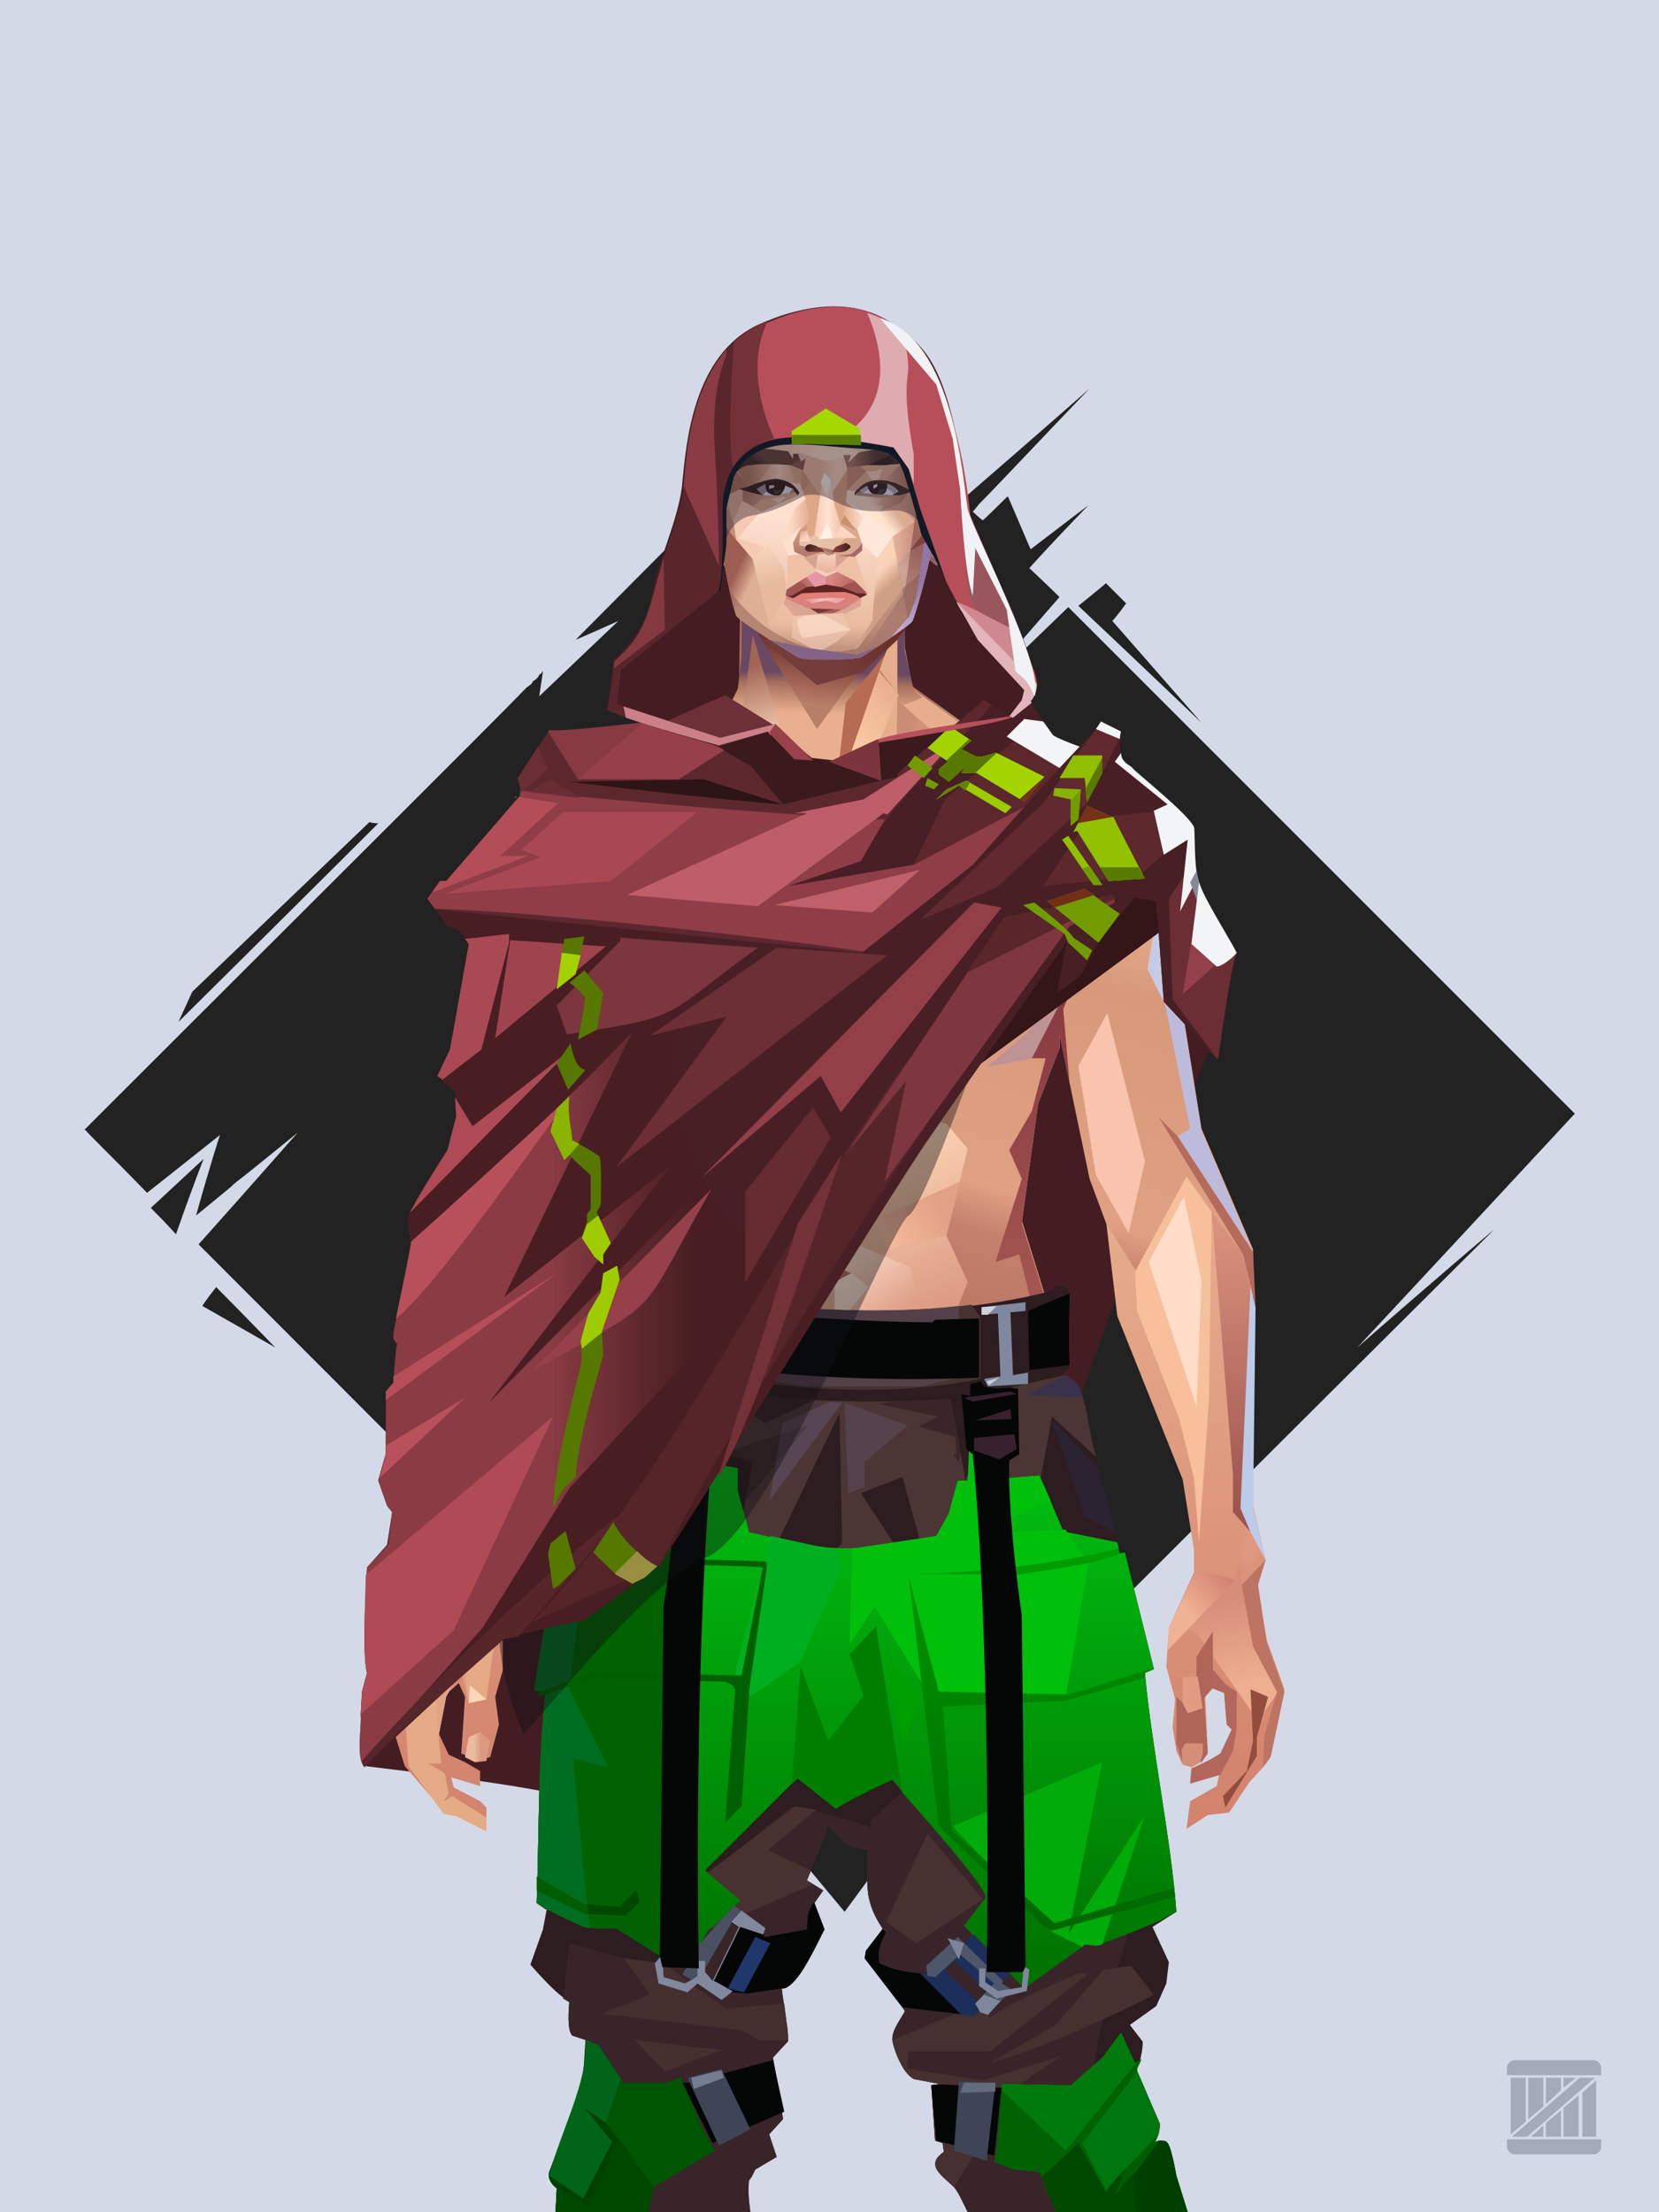
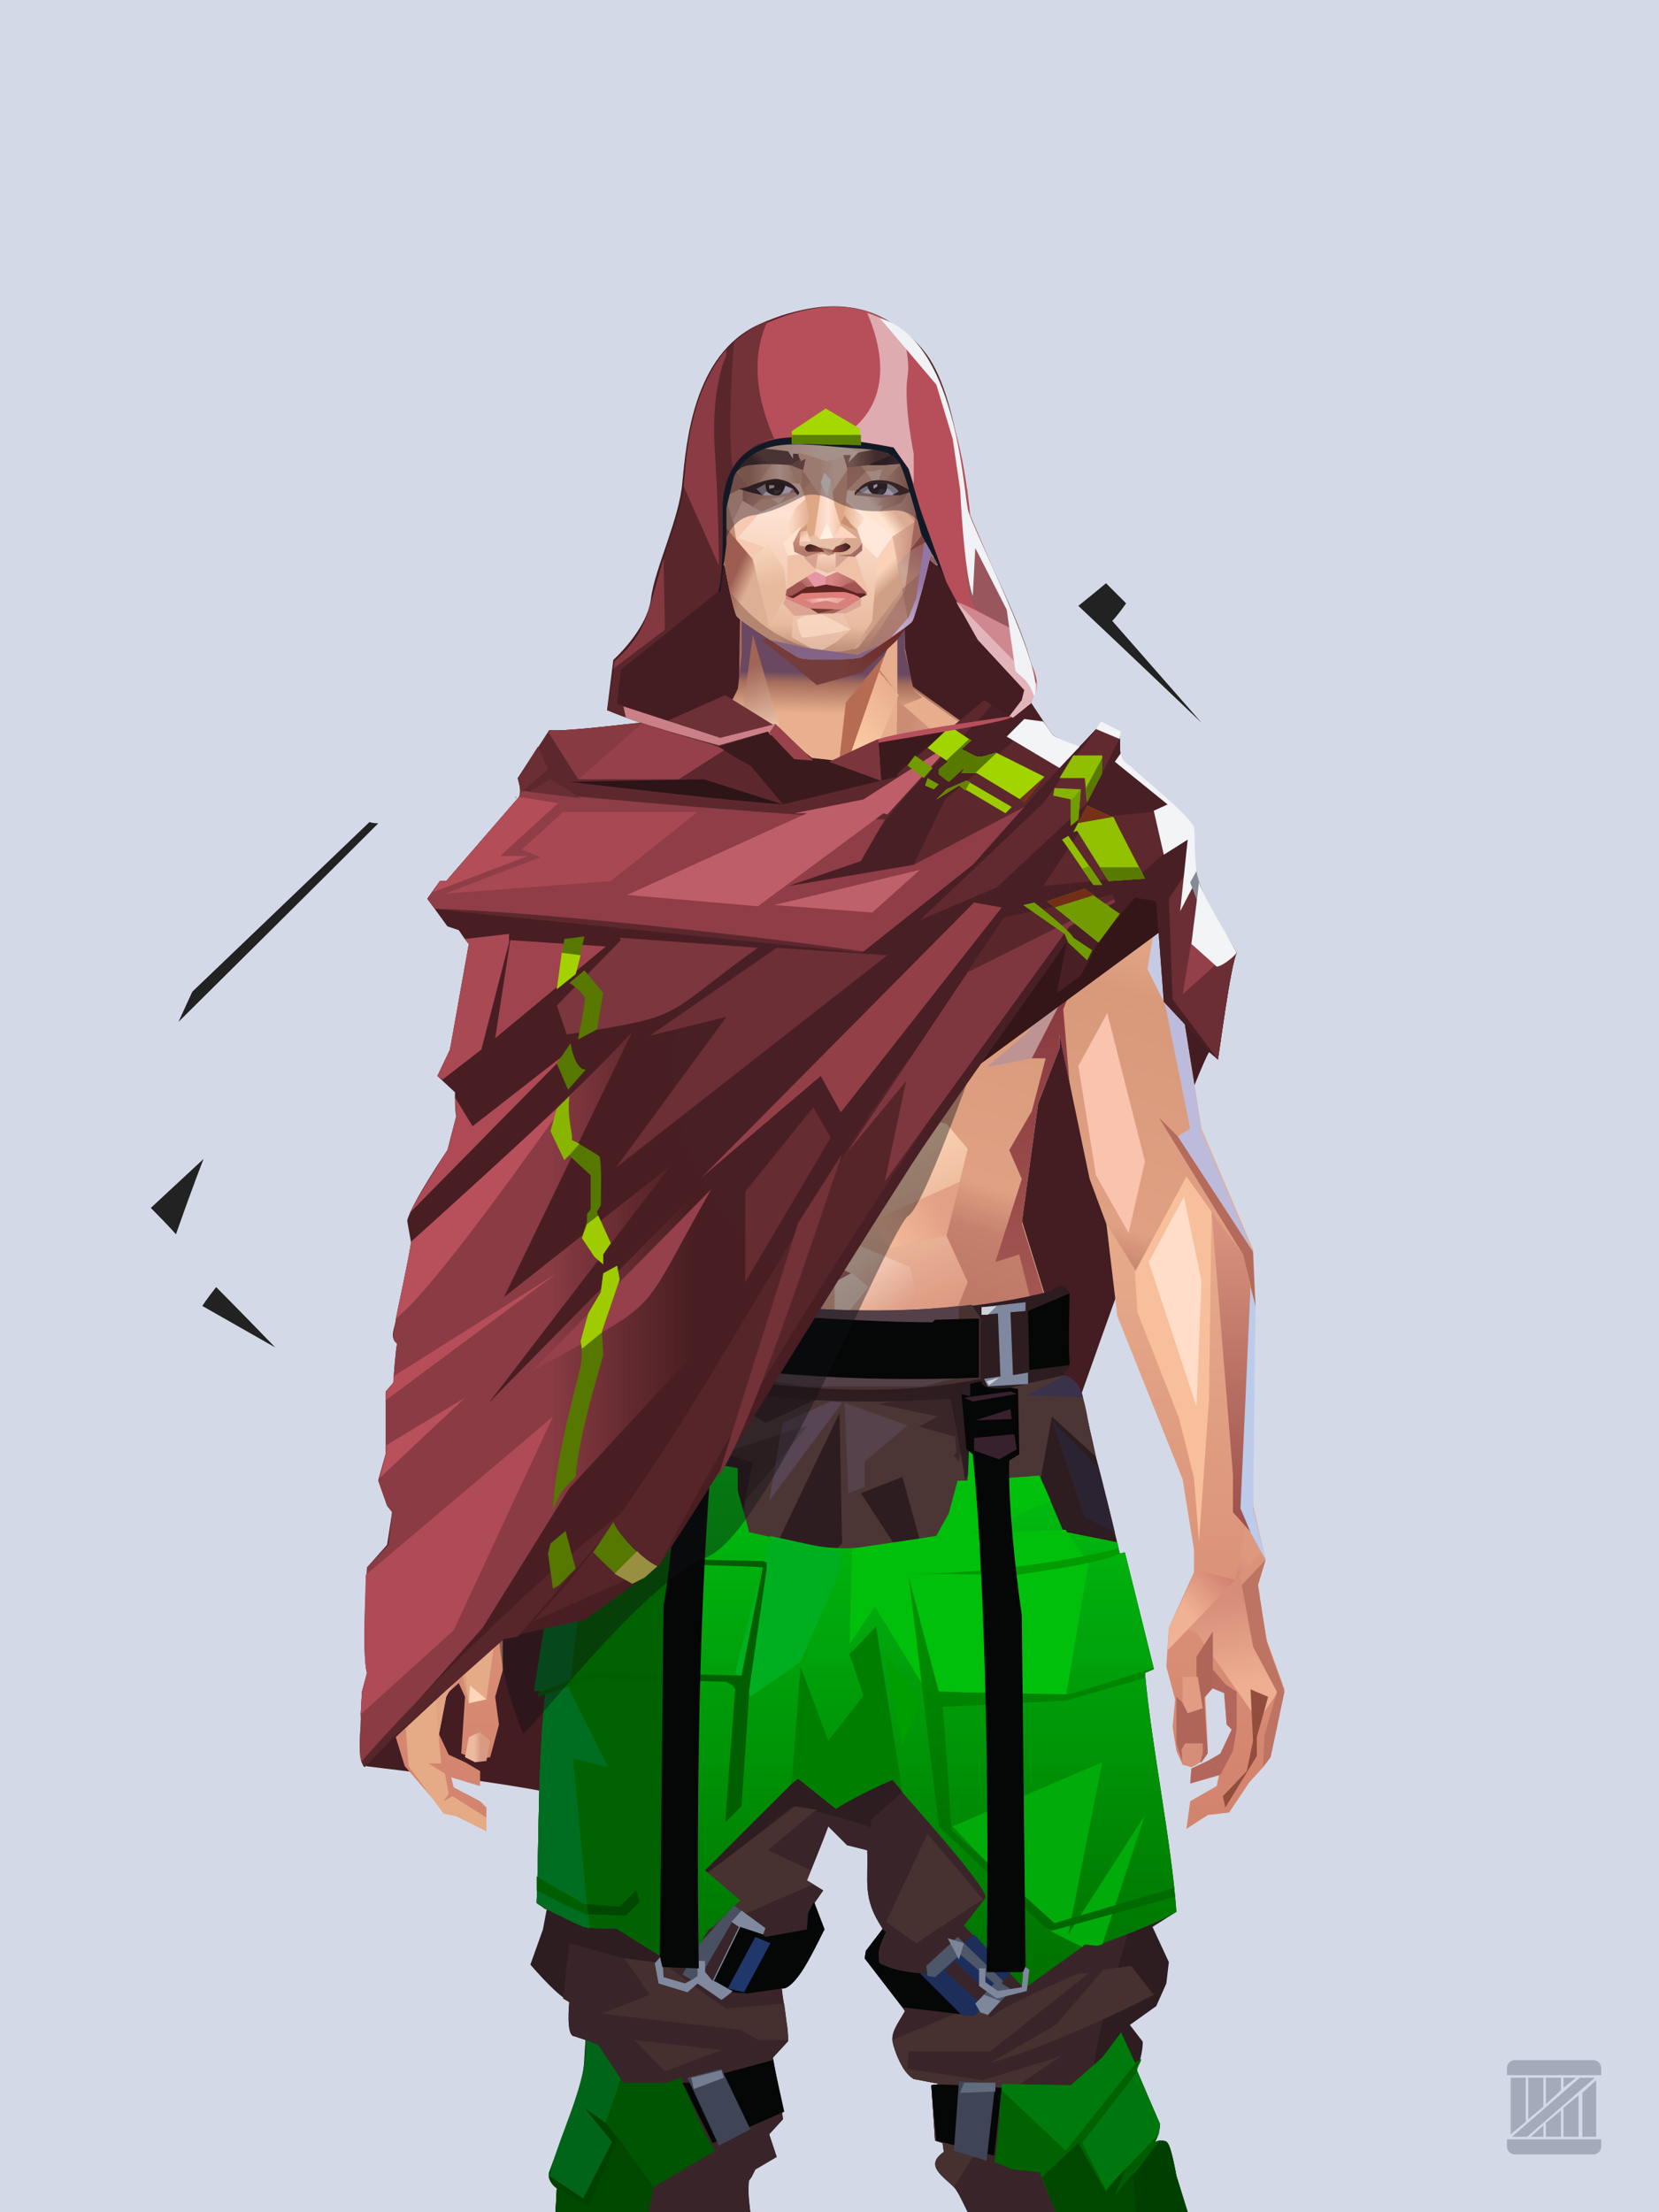
<svg xmlns="http://www.w3.org/2000/svg" width="1320px" height="1760px" viewBox="0 0 1320 1760" version="1.1">
  <defs>
</defs>
  <g stroke="none" stroke-width="1" fill="none" id="id-bg-100-Artboard-0" fill-rule="evenodd">
    <g id="id-bg-100-Artboard-1">
      <rect fill="#d4d9e7" width="1320" height="1760" x="0" y="0" id="id-bg-100-Artboard-2">
</rect>
      <g transform="translate(660,890) rotate(-180) translate(-660,-889) translate(67,258)" fill="#222222" id="id-bg-100-Artboard-3">
-         <path d="M 581 0 C 632 61 657 92 657 92 C 943 379 1089 525 1095 531 L 1095 531 L 1095 531 C 1044 588 1018 618 1016 620 L 1016 620 L 1016 620 C 1037 603 1054 589 1067 579 L 1069 577 C 1087 562 1097 554 1097 554 C 1085 597 1078 618 1078 618 C 1117 587 1136 572 1136 572 C 1166 603 1183 619 1185 622 L 1185 622 C 1185 622 1185 622 1186 622 L 1186 622 L 1186 622 C 989 819 871 936 834 974 L 830 977 C 830 978 829 978 829 979 L 826 981 C 826 982 825 982 825 982 L 824 984 C 823 985 822 985 822 986 L 821 987 C 821 987 821 987 821 987 C 823 973 824 967 824 967 C 782 1007 761 1027 761 1027 C 783 1017 795 1012 795 1012 C 660 1148 590 1217 586 1221 L 586 1221 L 586 1221 C 524 1159 491 1126 488 1123 L 488 1123 C 488 1123 488 1123 488 1123 C 421 1181 387 1211 386 1212 L 386 1212 L 386 1212 C 432 1164 461 1133 473 1121 L 474 1120 C 477 1116 479 1114 479 1114 C 474 1109 471 1107 471 1107 C 458 1119 452 1126 451 1126 L 451 1126 C 451 1126 451 1126 451 1126 C 439 1098 433 1084 433 1084 C 403 1107 387 1119 387 1119 C 419 1086 434 1069 434 1069 C 418 1054 410 1046 410 1046 C 464 984 490 954 490 954 L 403 1038 C 145 780 11 646 1 636 L 0 635 L 0 635 C 115 511 173 449 173 449 C 101 512 64 543 64 543 C 260 348 365 243 381 227 L 382 226 C 382 226 382 225 382 225 L 382 225 C 383 225 383 225 383 225 C 400 227 409 227 409 227 C 414 204 416 192 416 192 C 458 150 485 123 497 110 L 498 110 C 499 109 499 109 499 109 L 500 108 C 500 108 500 108 500 108 L 501 107 C 502 106 503 105 503 105 L 504 104 C 504 104 504 104 504 104 L 504 104 C 504 104 504 104 504 104 L 505 103 L 505 103 C 556 34 581 0 581 0 Z M 518 106 C 494 131 482 144 482 144 L 513 128 C 517 114 518 107 518 106 L 518 106 C 518 106 518 106 518 106 Z" id="id-bg-100-Artboard-4">
- </path>
        <path d="M 395 1039 C 380 1051 373 1057 373 1057 C 362 1046 357 1041 357 1041 C 364 1031 368 1027 368 1027 L 297 946 C 362 1008 395 1039 395 1039 Z" id="id-bg-100-Artboard-5">
</path>
        <path d="M 526 1179 C 569 1235 590 1263 590 1263 C 658 1174 691 1130 691 1130 L 588 1241 C 547 1200 526 1179 526 1179 Z" id="id-bg-100-Artboard-6">
</path>
        <path d="M 952 866 C 957 866 959 867 959 867 C 1053 777 1100 732 1100 732 L 1111 708 C 1005 813 952 866 952 866 Z" id="id-bg-100-Artboard-7">
</path>
        <path d="M 1113 539 C 1099 579 1091 599 1091 599 L 1133 560 C 1119 546 1113 539 1113 539 Z" id="id-bg-100-Artboard-8">
</path>
        <path d="M 1081 497 C 1089 487 1092 482 1092 482 L 1034 449 C 1065 481 1081 497 1081 497 Z" id="id-bg-100-Artboard-9">
</path>
        <path d="M 643 61 C 625 38 616 26 616 26 L 639 40 C 642 54 643 61 643 61 Z" id="id-bg-100-Artboard-10">
</path>
      </g>
    </g>
  </g>
  <defs>
</defs>
  <path d="M 969 843 L 962 837 C 943 870 808 1258 808 1258 C 743 1352 685 1411 635 1436 C 607 1450 548 1449 458 1432 C 446 1426 390 1417 290 1405 C 282 1397 505 576 511 575 L 510 575 L 483 565 L 488 525 C 488 525 515 501 518 476 C 521 452 541 412 543 383 C 546 354 551 282 604 258 C 735 201 764 328 769 404 C 772 410 820 525 823 538 C 826 550 819 557 819 557 C 823 563 833 578 837 584 C 837 584 903 660 942 736 C 958 768 969 843 969 843 Z" fill="#431d22" id="id-male-4_looter_cape_red_back-0">
</path>
  <defs>
    <linearGradient x1="50%" y1="6%" x2="50%" y2="100%" id="id-male-6.6_base_1-0">
      <stop stop-color="#ac705d" offset="0%">
</stop>
      <stop stop-color="#ffddbc" offset="8%">
</stop>
      <stop stop-color="#e9af8e" offset="20%">
</stop>
      <stop stop-color="#e7ad8d" offset="34%">
</stop>
      <stop stop-color="#d4856f" offset="71%">
</stop>
      <stop stop-color="#c37f6d" offset="100%">
</stop>
    </linearGradient>
    <linearGradient x1="50%" y1="-10%" x2="50%" y2="84%" id="id-male-6.6_base_1-1">
      <stop stop-color="#e0a582" offset="0%">
</stop>
      <stop stop-color="#f6c49e" offset="49%">
</stop>
      <stop stop-color="#d09479" offset="100%">
</stop>
    </linearGradient>
    <linearGradient x1="57%" y1="50%" x2="47%" y2="56%" id="id-male-6.6_base_1-2">
      <stop stop-color="#e2ad9f" offset="0%">
</stop>
      <stop stop-color="#b46d61" offset="100%">
</stop>
    </linearGradient>
    <linearGradient x1="45%" y1="35%" x2="55%" y2="47%" id="id-male-6.6_base_1-3">
      <stop stop-color="#e9ac94" offset="0%">
</stop>
      <stop stop-color="#c37f6d" offset="100%">
</stop>
    </linearGradient>
    <linearGradient x1="54%" y1="31%" x2="47%" y2="81%" id="id-male-6.6_base_1-4">
      <stop stop-color="#e7ae8d" offset="0%">
</stop>
      <stop stop-color="#d8997b" offset="20%">
</stop>
      <stop stop-color="#dfa083" offset="71%">
</stop>
      <stop stop-color="#c5816d" offset="81%">
</stop>
      <stop stop-color="#bc7665" offset="100%">
</stop>
    </linearGradient>
    <linearGradient x1="43%" y1="38%" x2="54%" y2="44%" id="id-male-6.6_base_1-5">
      <stop stop-color="#e0a384" offset="0%">
</stop>
      <stop stop-color="#dda081" offset="100%">
</stop>
    </linearGradient>
    <linearGradient x1="46%" y1="26%" x2="59%" y2="75%" id="id-male-6.6_base_1-6">
      <stop stop-color="#ffdbb9" offset="0%">
</stop>
      <stop stop-color="#d7917a" offset="100%">
</stop>
    </linearGradient>
    <linearGradient x1="50%" y1="41%" x2="49%" y2="66%" id="id-male-6.6_base_1-7">
      <stop stop-color="#6a4862" offset="0%">
</stop>
      <stop stop-color="#a76f5b" offset="27%">
</stop>
      <stop stop-color="#e9b090" offset="100%">
</stop>
    </linearGradient>
    <linearGradient x1="63%" y1="4%" x2="25%" y2="77%" id="id-male-6.6_base_1-8">
      <stop stop-color="#fff1de" offset="0%">
</stop>
      <stop stop-color="#ffeed9" offset="56%">
</stop>
      <stop stop-color="#e3aa88" offset="100%">
</stop>
    </linearGradient>
    <linearGradient x1="50%" y1="23%" x2="41%" y2="77%" id="id-male-6.6_base_1-9">
      <stop stop-color="#73332e" offset="0%">
</stop>
      <stop stop-color="#b77e68" offset="100%">
</stop>
    </linearGradient>
    <linearGradient x1="47%" y1="22%" x2="55%" y2="89%" id="id-male-6.6_base_1-10">
      <stop stop-color="#a06555" offset="0%">
</stop>
      <stop stop-color="#fad5b9" offset="100%">
</stop>
    </linearGradient>
    <linearGradient x1="86%" y1="87%" x2="12%" y2="66%" id="id-male-6.6_base_1-11">
      <stop stop-color="#dea186" offset="0%">
</stop>
      <stop stop-color="#cb8c76" offset="100%">
</stop>
    </linearGradient>
    <linearGradient x1="71%" y1="11%" x2="50%" y2="100%" id="id-male-6.6_base_1-12">
      <stop stop-color="#be7d66" offset="0%" stop-opacity="0">
</stop>
      <stop stop-color="#f1bd9b" offset="100%">
</stop>
    </linearGradient>
    <linearGradient x1="66%" y1="46%" x2="56%" y2="43%" id="id-male-6.6_base_1-13">
      <stop stop-color="#cd8d78" offset="0%">
</stop>
      <stop stop-color="#bb786d" offset="100%">
</stop>
    </linearGradient>
    <linearGradient x1="100%" y1="41%" x2="50%" y2="63%" id="id-male-6.6_base_1-14">
      <stop stop-color="#6a2b27" offset="0%">
</stop>
      <stop stop-color="#743c3a" offset="100%">
</stop>
    </linearGradient>
    <linearGradient x1="69%" y1="20%" x2="50%" y2="99%" id="id-male-6.6_base_1-15">
      <stop stop-color="#cf8f7a" offset="0%">
</stop>
      <stop stop-color="#dd9e87" offset="100%">
</stop>
    </linearGradient>
    <linearGradient x1="36%" y1="20%" x2="57%" y2="81%" id="id-male-6.6_base_1-16">
      <stop stop-color="#f1ba97" offset="0%">
</stop>
      <stop stop-color="#efb795" offset="100%">
</stop>
    </linearGradient>
    <linearGradient x1="26%" y1="83%" x2="92%" y2="50%" id="id-male-6.6_base_1-17">
      <stop stop-color="#ffd3ad" offset="0%">
</stop>
      <stop stop-color="#ffd3af" offset="100%" stop-opacity="0">
</stop>
    </linearGradient>
    <linearGradient x1="17%" y1="56%" x2="85%" y2="45%" id="id-male-6.6_base_1-18">
      <stop stop-color="#ffebd1" offset="0%" stop-opacity="0">
</stop>
      <stop stop-color="#ffe9d0" offset="52%">
</stop>
      <stop stop-color="#fccead" offset="100%">
</stop>
    </linearGradient>
    <linearGradient x1="17%" y1="24%" x2="74%" y2="87%" id="id-male-6.6_base_1-19">
      <stop stop-color="#ffedd8" offset="0%">
</stop>
      <stop stop-color="#dca181" offset="100%">
</stop>
    </linearGradient>
    <linearGradient x1="26%" y1="42%" x2="80%" y2="75%" id="id-male-6.6_base_1-20">
      <stop stop-color="#fff1dd" offset="0%">
</stop>
      <stop stop-color="#ffd4b1" offset="100%" stop-opacity="0">
</stop>
    </linearGradient>
    <linearGradient x1="29%" y1="56%" x2="77%" y2="50%" id="id-male-6.6_base_1-21">
      <stop stop-color="#ffebd4" offset="0%">
</stop>
      <stop stop-color="#fedab7" offset="100%">
</stop>
    </linearGradient>
    <linearGradient x1="74%" y1="24%" x2="34%" y2="74%" id="id-male-6.6_base_1-22">
      <stop stop-color="#ba8469" offset="0%">
</stop>
      <stop stop-color="#e9af8f" offset="0%">
</stop>
      <stop stop-color="#ffcfa8" offset="100%">
</stop>
    </linearGradient>
    <linearGradient x1="66%" y1="100%" x2="40%" y2="0%" id="id-male-6.6_base_1-23">
      <stop stop-color="#fac5a3" offset="0%">
</stop>
      <stop stop-color="#fff5e6" offset="46%">
</stop>
      <stop stop-color="#fac8a2" offset="100%">
</stop>
    </linearGradient>
    <linearGradient x1="52%" y1="13%" x2="59%" y2="75%" id="id-male-6.6_base_1-24">
      <stop stop-color="#d68d79" offset="0%">
</stop>
      <stop stop-color="#eeae91" offset="100%">
</stop>
    </linearGradient>
    <linearGradient x1="28%" y1="76%" x2="73%" y2="20%" id="id-male-6.6_base_1-25">
      <stop stop-color="#f0b294" offset="0%">
</stop>
      <stop stop-color="#d28271" offset="67%">
</stop>
      <stop stop-color="#df9880" offset="100%">
</stop>
    </linearGradient>
    <linearGradient x1="50%" y1="0%" x2="50%" y2="100%" id="id-male-6.6_base_1-26">
      <stop stop-color="#db957f" offset="0%">
</stop>
      <stop stop-color="#9a4f4b" offset="100%">
</stop>
    </linearGradient>
    <linearGradient x1="66%" y1="59%" x2="24%" y2="66%" id="id-male-6.6_base_1-27">
      <stop stop-color="#dea07f" offset="0%">
</stop>
      <stop stop-color="#fcc8a5" offset="100%">
</stop>
    </linearGradient>
    <linearGradient x1="41%" y1="11%" x2="64%" y2="63%" id="id-male-6.6_base_1-28">
      <stop stop-color="#ffe6d6" offset="0%">
</stop>
      <stop stop-color="#da957e" offset="100%">
</stop>
    </linearGradient>
    <linearGradient x1="19%" y1="58%" x2="66%" y2="43%" id="id-male-6.6_base_1-29">
      <stop stop-color="#ffebd4" offset="0%">
</stop>
      <stop stop-color="#ffd1aa" offset="100%">
</stop>
    </linearGradient>
    <linearGradient x1="73%" y1="50%" x2="30%" y2="53%" id="id-male-6.6_base_1-30">
      <stop stop-color="#ffd1ab" offset="0%">
</stop>
      <stop stop-color="#fff6e4" offset="100%">
</stop>
    </linearGradient>
    <linearGradient x1="31%" y1="0%" x2="50%" y2="100%" id="id-male-6.6_base_1-31">
      <stop stop-color="#fff1e3" offset="0%">
</stop>
      <stop stop-color="#ffeada" offset="100%">
</stop>
    </linearGradient>
    <linearGradient x1="29%" y1="43%" x2="65%" y2="100%" id="id-male-6.6_base_1-32">
      <stop stop-color="#ffe9d4" offset="0%">
</stop>
      <stop stop-color="#fecfb1" offset="100%">
</stop>
    </linearGradient>
    <linearGradient x1="13%" y1="78%" x2="84%" y2="50%" id="id-male-6.6_base_1-33">
      <stop stop-color="#f4ba9a" offset="0%">
</stop>
      <stop stop-color="#e2a086" offset="100%">
</stop>
    </linearGradient>
    <linearGradient x1="50%" y1="0%" x2="36%" y2="100%" id="id-male-6.6_base_1-34">
      <stop stop-color="#ffebd4" offset="0%">
</stop>
      <stop stop-color="#ffddc6" offset="100%">
</stop>
    </linearGradient>
    <linearGradient x1="50%" y1="28%" x2="64%" y2="55%" id="id-male-6.6_base_1-35">
      <stop stop-color="#ffe7cd" offset="0%">
</stop>
      <stop stop-color="#ffddc0" offset="100%">
</stop>
    </linearGradient>
    <linearGradient x1="40%" y1="55%" x2="62%" y2="71%" id="id-male-6.6_base_1-36">
      <stop stop-color="#dca17f" offset="0%">
</stop>
      <stop stop-color="#fac5a0" offset="100%">
</stop>
    </linearGradient>
    <linearGradient x1="9%" y1="37%" x2="88%" y2="55%" id="id-male-6.6_base_1-37">
      <stop stop-color="#e3a889" offset="0%">
</stop>
      <stop stop-color="#b36f5f" offset="100%">
</stop>
    </linearGradient>
    <linearGradient x1="62%" y1="19%" x2="50%" y2="100%" id="id-male-6.6_base_1-38">
      <stop stop-color="#e0a686" offset="0%">
</stop>
      <stop stop-color="#bf7c68" offset="100%">
</stop>
    </linearGradient>
    <linearGradient x1="45%" y1="18%" x2="51%" y2="67%" id="id-male-6.6_base_1-39">
      <stop stop-color="#ffe5d3" offset="0%">
</stop>
      <stop stop-color="#f5c3a0" offset="100%">
</stop>
    </linearGradient>
    <linearGradient x1="50%" y1="0%" x2="50%" y2="100%" id="id-male-6.6_base_1-40">
      <stop stop-color="#f9ccb7" offset="0%">
</stop>
      <stop stop-color="#e7ad8a" offset="100%">
</stop>
    </linearGradient>
    <linearGradient x1="45%" y1="50%" x2="58%" y2="50%" id="id-male-6.6_base_1-41">
      <stop stop-color="#dfa288" offset="0%">
</stop>
      <stop stop-color="#facbb3" offset="100%">
</stop>
    </linearGradient>
    <linearGradient x1="33%" y1="74%" x2="77%" y2="42%" id="id-male-6.6_base_1-42">
      <stop stop-color="#ce937b" offset="0%">
</stop>
      <stop stop-color="#eab89d" offset="100%">
</stop>
    </linearGradient>
    <linearGradient x1="63%" y1="59%" x2="38%" y2="59%" id="id-male-6.6_base_1-43">
      <stop stop-color="#d89a80" offset="0%">
</stop>
      <stop stop-color="#ecba9e" offset="100%">
</stop>
    </linearGradient>
    <linearGradient x1="50%" y1="0%" x2="50%" y2="100%" id="id-male-6.6_base_1-44">
      <stop stop-color="#d08c74" offset="0%">
</stop>
      <stop stop-color="#df9a83" offset="100%">
</stop>
    </linearGradient>
    <linearGradient x1="47%" y1="47%" x2="53%" y2="50%" id="id-male-6.6_base_1-45">
      <stop stop-color="#fde1cd" offset="0%">
</stop>
      <stop stop-color="#d68f79" offset="100%">
</stop>
    </linearGradient>
    <linearGradient x1="50%" y1="0%" x2="50%" y2="100%" id="id-male-6.6_base_1-46">
      <stop stop-color="#e29a83" offset="0%">
</stop>
      <stop stop-color="#dd947e" offset="100%">
</stop>
    </linearGradient>
    <linearGradient x1="50%" y1="0%" x2="53%" y2="50%" id="id-male-6.6_base_1-47">
      <stop stop-color="#dd9785" offset="0%">
</stop>
      <stop stop-color="#f3d9c6" offset="100%">
</stop>
    </linearGradient>
    <linearGradient x1="0%" y1="55%" x2="99%" y2="55%" id="id-male-6.6_base_1-48">
      <stop stop-color="#dfa59a" offset="0%">
</stop>
      <stop stop-color="#d3938d" offset="100%">
</stop>
    </linearGradient>
    <linearGradient x1="50%" y1="0%" x2="50%" y2="100%" id="id-male-6.6_base_1-49">
      <stop stop-color="#f0cab1" offset="0%">
</stop>
      <stop stop-color="#dc907e" offset="100%">
</stop>
    </linearGradient>
    <linearGradient x1="49%" y1="20%" x2="52%" y2="96%" id="id-male-6.6_base_1-50">
      <stop stop-color="#dd9285" offset="0%">
</stop>
      <stop stop-color="#d88d79" offset="100%">
</stop>
    </linearGradient>
    <linearGradient x1="50%" y1="0%" x2="50%" y2="100%" id="id-male-6.6_base_1-51">
      <stop stop-color="#86363e" offset="0%">
</stop>
      <stop stop-color="#b46a5d" offset="100%">
</stop>
    </linearGradient>
    <linearGradient x1="33%" y1="47%" x2="59%" y2="56%" id="id-male-6.6_base_1-52">
      <stop stop-color="#f6bd9d" offset="0%">
</stop>
      <stop stop-color="#d48673" offset="100%">
</stop>
    </linearGradient>
  </defs>
  <g transform="translate(304,473)" id="id-male-6.6_base_1-53">
    <polygon points="174 662 139 824 137 906 146 1082 171 1154 176 1211 174 1230 175 1284 287 1284 284 1265 308 1195 306 1124 345 952 343 912 353 879 362 881 371 877 383 904 391 970 434 1079 457 1202 475 1252 475 1284 596 1284 600 1225 591 1146 609 1103 612 997 596 842 545 671 539 640 528 606 531 569 509 498 522 403 539 360 539 348 563 464 576 498 585 574 637 704 646 760 646 778 626 822 624 853 631 879 629 901 632 920 637 931 647 931 657 920 655 877 659 867 670 874 672 899 676 903 667 923 644 934 643 945 666 939 664 948 643 960 640 982 657 971 674 969 690 945 701 933 704 926 707 923 713 892 718 871 704 832 696 786 703 768 693 725 693 521 652 425 629 282 626 203 612 175 567 156 548 141 530 139 479 114 422 73 416 42 415 1 285 0 284 73 279 83 242 114 196 137 171 139 155 156 108 175 91 228 91 287 68 431 30 516 23 602 28 725 16 764 21 782 0 874 18 932 49 968 59 970 83 982 83 965 78 960 57 949 55 941 78 948 78 936 66 929 53 923 45 906 51 875 61 866 66 877 63 922 75 927 86 925 93 899 90 877 96 856 96 824 75 778 77 738 108 637 139 562 142 495 159 458 180 358 199 403 203 461 211 504 188 564 191 608" fill="url(#id-male-6.6_base_1-0)" id="id-male-6.6_base_1-54">
</polygon>
    <polygon points="91 287 68 431 30 516 23 602 72 688 117 614 98 452 109 469 123 336 102 372 109 294 88 309 109 285" fill="url(#id-male-6.6_base_1-1)" id="id-male-6.6_base_1-54">
</polygon>
    <polygon points="383 906 391 972 434 1081 457 1204 475 1254 475 1287 596 1287 600 1226 591 1148 609 1105 612 999 602 904 584 908 584 846 535 683 456 705 382 878" fill="url(#id-male-6.6_base_1-2)" id="id-male-6.6_base_1-54">
</polygon>
    <polygon points="137 907 146 1083 171 1156 176 1212 174 1232 175 1286 175 1287 287 1287 284 1266 308 1197 306 1126 345 954 343 923 293 814 263 724 247 711" fill="url(#id-male-6.6_base_1-3)" id="id-male-6.6_base_1-54">
</polygon>
    <polygon points="545 673 539 641 528 608 531 571 509 500 522 405 539 361 539 350 563 465 576 500 601 540 660 491 688 529 652 427 629 283 626 205 612 177 568 157 548 142 530 141 479 116 422 75 416 44 415 3 360 3 360 715 462 724" fill="url(#id-male-6.6_base_1-4)" id="id-male-6.6_base_1-54">
</polygon>
    <polygon points="83 984 59 972 49 970 21 932 19 903 7 879 0 874 11 824 38 786 38 814 56 786 78 800 91 822 83 879 69 882 63 855 51 877 45 908 47 930 37 930 50 938 53 954 49 960 56 956 83 973" fill="#e4ab86" id="id-male-6.6_base_1-59">
</polygon>
    <polygon points="66 855 69 882 63 855 51 877 45 908 42 870 58 825" fill="url(#id-male-6.6_base_1-5)" id="id-male-6.6_base_1-59">
</polygon>
    <polygon points="83 879 69 882 70 868" fill="#ffd6ba" id="id-male-6.6_base_1-59">
</polygon>
    <polygon points="481 376 513 349 558 291 522 368" fill="#bd9394" id="id-male-6.6_base_1-62">
</polygon>
    <polygon points="313 697 260 560 246 448 259 424 355 408 361 366 317 404 285 409 267 378 313 343 394 351 431 378 420 404 368 399 371 404 449 421 466 441 449 510 466 547 406 697 358 717" fill="url(#id-male-6.6_base_1-6)" id="id-male-6.6_base_1-63">
</polygon>
    <polygon points="410 90 430 82 423 76 416 45 416 7 286 9 286 48 283 76 278 86 244 114 195 139 366 139 390 70 410 26" fill="url(#id-male-6.6_base_1-7)" id="id-male-6.6_base_1-64">
</polygon>
    <polygon points="182 180 133 231 97 289 97 231 113 182 165 159" fill="url(#id-male-6.6_base_1-8)" id="id-male-6.6_base_1-65">
</polygon>
-     <polygon points="346 107 384 55 409 31 414 23 299 31" fill="url(#id-male-6.6_base_1-9)" id="id-male-6.6_base_1-66">
- </polygon>
    <polygon points="287 93 295 32 323 129" fill="url(#id-male-6.6_base_1-10)" id="id-male-6.6_base_1-67">
</polygon>
    <polygon points="336 139 314 151 270 146 224 139" fill="#fef6e3" id="id-male-6.6_base_1-68">
</polygon>
    <polygon points="410 84 409 136 461 129" fill="url(#id-male-6.6_base_1-11)" id="id-male-6.6_base_1-69">
</polygon>
    <polygon points="173 246 167 286 191 351 263 386 328 330 359 330 359 152 348 139 336 139 309 152" fill="url(#id-male-6.6_base_1-12)" id="id-male-6.6_base_1-70">
</polygon>
    <polygon points="464 159 516 190 500 159" fill="url(#id-male-6.6_base_1-13)" id="id-male-6.6_base_1-71">
</polygon>
    <polygon points="302 36 346 72 382 62 409 37 416 28 416 13" fill="url(#id-male-6.6_base_1-14)" id="id-male-6.6_base_1-72">
</polygon>
    <polygon points="263 151 191 202 219 151" fill="#efb795" id="id-male-6.6_base_1-73">
</polygon>
    <polygon points="154 206 170 170 122 188" fill="#fffcf1" id="id-male-6.6_base_1-74">
</polygon>
    <polygon points="358 285 344 299 323 318 305 354 358 345 354 305" fill="url(#id-male-6.6_base_1-15)" id="id-male-6.6_base_1-75">
</polygon>
    <polygon points="260 361 265 387 203 371 191 347" fill="#c4846d" id="id-male-6.6_base_1-76">
</polygon>
    <polygon points="198 362 181 359 167 284" fill="#8d4146" id="id-male-6.6_base_1-77">
</polygon>
    <polygon points="477 341 477 335 488 326 496 325 509 338 496 348 485 354" fill="#a86056" id="id-male-6.6_base_1-78">
</polygon>
    <polygon points="314 151 342 220 317 293 237 351 209 318 172 251 185 205 270 146" fill="url(#id-male-6.6_base_1-16)" id="id-male-6.6_base_1-79">
</polygon>
    <polygon points="314 151 330 238 209 318 172 251 185 205 270 146" fill="url(#id-male-6.6_base_1-17)" id="id-male-6.6_base_1-79">
</polygon>
    <polygon points="314 151 350 205 220 227 185 205 270 146" fill="url(#id-male-6.6_base_1-18)" opacity="0.369" id="id-male-6.6_base_1-79">
</polygon>
    <polygon points="211 335 223 322 242 327 244 332 235 353 213 349" fill="#c48172" id="id-male-6.6_base_1-82">
</polygon>
    <polygon points="224 339 226 342 226 345 222 349 235 350 242 333 230 338 227 335" fill="#d4acc2" id="id-male-6.6_base_1-83">
</polygon>
    <polygon points="488 343 491 347 486 351 479 338 489 327 495 327 493 336" fill="#c7878d" id="id-male-6.6_base_1-84">
</polygon>
    <polygon points="485 339 488 343 493 337" fill="#edb596" id="id-male-6.6_base_1-85">
</polygon>
    <polygon points="359 162 359 291 406 325 455 347 529 267 463 182 415 166" fill="url(#id-male-6.6_base_1-19)" id="id-male-6.6_base_1-86">
</polygon>
    <polygon points="359 178 359 281 391 302 391 249 489 270 461 189 415 166" fill="url(#id-male-6.6_base_1-20)" id="id-male-6.6_base_1-86">
</polygon>
    <polygon points="359 178 359 219 472 220 461 189 415 166 371 163" fill="url(#id-male-6.6_base_1-21)" id="id-male-6.6_base_1-86">
</polygon>
    <polygon points="358 178 372 168 440 156 413 137 378 158 411 80 396 60 358 146" fill="url(#id-male-6.6_base_1-22)" id="id-male-6.6_base_1-89">
</polygon>
    <polygon points="346 140 358 152 372 129 400 48 369 86 364 130" fill="#b66b53" id="id-male-6.6_base_1-90">
</polygon>
    <polygon points="591 281 601 226 559 159 514 159 523 138 499 156 571 263" fill="url(#id-male-6.6_base_1-23)" id="id-male-6.6_base_1-91">
</polygon>
    <polygon points="609 298 626 332 629 285 627 227 614 207 617 251" fill="#c6cbe5" id="id-male-6.6_base_1-92">
</polygon>
    <polygon points="554 159 567 157 612 177 614 192 579 175 603 207 601 226" fill="#f6bf9d" id="id-male-6.6_base_1-93">
</polygon>
    <polygon points="641 823 648 826 697 896 713 873 682 781" fill="url(#id-male-6.6_base_1-24)" id="id-male-6.6_base_1-94">
</polygon>
    <polygon points="625 840 700 762 688 738 679 784 648 776 626 822" fill="url(#id-male-6.6_base_1-25)" id="id-male-6.6_base_1-94">
</polygon>
    <polygon points="648 862 648 845 661 825 661 870 654 878 657 922 652 929 637 929 632 914 632 893 632 877 644 888" fill="#b06559" id="id-male-6.6_base_1-96">
</polygon>
    <polygon points="554 375 577 333 607 451 594 508 568 462" fill="#f9c3ad" id="id-male-6.6_base_1-97">
</polygon>
    <polygon points="623 326 643 425 633 431 693 523 652 427 636 326 625 315" fill="#bdbbdb" id="id-male-6.6_base_1-98">
</polygon>
    <polygon points="628 274 638 339 623 314" fill="#b3838b" id="id-male-6.6_base_1-99">
</polygon>
    <polygon points="693 523 695 567 685 525 618 416 633 431" fill="#b46b5b" id="id-male-6.6_base_1-100">
</polygon>
    <polygon points="640 463 599 539 601 571 634 655 646 703 650 754 658 640 660 491" fill="#f7bf9b" id="id-male-6.6_base_1-101">
</polygon>
    <polygon points="610 531 648 646 652 546 638 479" fill="#ffddc8" id="id-male-6.6_base_1-101">
</polygon>
    <polygon points="693 748 677 730 677 700 660 491 685 525 691 552 684 727" fill="url(#id-male-6.6_base_1-26)" id="id-male-6.6_base_1-103">
</polygon>
    <polygon points="691 746 703 768 693 727 695 567 691 551 683 727" fill="#bccbea" id="id-male-6.6_base_1-104">
</polygon>
    <polygon points="260 559 310 683 355 716 263 713 238 685 195 582" fill="url(#id-male-6.6_base_1-27)" id="id-male-6.6_base_1-105">
</polygon>
    <polygon points="637 931 636 919 639 914 653 914 653 922 651 929 648 931 644 933" fill="#d58f78" id="id-male-6.6_base_1-106">
</polygon>
    <polygon points="637 861 637 882 641 890 653 886 649 861" fill="#e19c83" id="id-male-6.6_base_1-107">
</polygon>
    <polygon points="691 871 693 912 688 936 669 956 671 965 696 924 696 909 705 877" fill="#934d3c" id="id-male-6.6_base_1-108">
</polygon>
    <polygon points="703 768 684 788 693 837 712 873 702 908 701 933 707 925 718 873 704 834 697 788" fill="#bd7462" id="id-male-6.6_base_1-109">
</polygon>
    <polygon points="667 939 643 946 644 934 657 928 667 922 676 903 672 899 670 874 660 870 660 854 671 867 680 873 680 902 677 920" fill="#b3665b" id="id-male-6.6_base_1-110">
</polygon>
    <polygon points="361 510 359 634 426 561 420 535" fill="url(#id-male-6.6_base_1-28)" opacity="0.626" id="id-male-6.6_base_1-111">
</polygon>
    <polygon points="319 403 289 399 268 380 313 343 361 348 362 372" fill="url(#id-male-6.6_base_1-29)" id="id-male-6.6_base_1-112">
</polygon>
    <polygon points="171 141 168 151 180 151 204 139 196 138" fill="url(#id-male-6.6_base_1-30)" id="id-male-6.6_base_1-113">
</polygon>
    <polygon points="359 308 362 360 382 334" fill="#ffe9d9" opacity="0.625" id="id-male-6.6_base_1-114">
</polygon>
    <polygon points="360 546 360 584 387 551 374 540" fill="url(#id-male-6.6_base_1-31)" opacity="0.626" id="id-male-6.6_base_1-115">
</polygon>
    <polygon points="346 542 360 547 373 540 360 534" fill="#b36a64" id="id-male-6.6_base_1-116">
</polygon>
    <polygon points="325 545 277 503 259 561 308 579" fill="url(#id-male-6.6_base_1-32)" opacity="0.758" id="id-male-6.6_base_1-117">
</polygon>
    <polygon points="389 499 460 467 449 510 404 520" fill="url(#id-male-6.6_base_1-33)" id="id-male-6.6_base_1-118">
</polygon>
    <polygon points="364 491 361 403 420 428" fill="url(#id-male-6.6_base_1-34)" opacity="0.758" id="id-male-6.6_base_1-119">
</polygon>
    <polygon points="262 446 333 446 323 469 279 492" fill="url(#id-male-6.6_base_1-35)" opacity="0.758" id="id-male-6.6_base_1-120">
</polygon>
    <polygon points="259 425 279 496 259 561 236 528 213 443 227 425 243 447" fill="url(#id-male-6.6_base_1-36)" id="id-male-6.6_base_1-121">
</polygon>
    <polygon points="412 343 444 374 466 383 499 351 447 354 416 339" fill="url(#id-male-6.6_base_1-37)" id="id-male-6.6_base_1-122">
</polygon>
    <polygon points="164 252 163 278 128 284" fill="#c88574" id="id-male-6.6_base_1-123">
</polygon>
    <polygon points="58 478 88 441 88 416 69 430 66 456" fill="url(#id-male-6.6_base_1-38)" id="id-male-6.6_base_1-124">
</polygon>
    <polygon points="76 684 69 634 61 517 89 474 111 569" fill="url(#id-male-6.6_base_1-39)" id="id-male-6.6_base_1-125">
</polygon>
    <polygon points="53 489 47 539 69 635 76 684 53 760 40 781 16 766 28 727 23 604 28 544" fill="url(#id-male-6.6_base_1-40)" id="id-male-6.6_base_1-126">
</polygon>
    <polygon points="136 452 127 497 153 460 177 340 170 300" fill="#d89a7f" id="id-male-6.6_base_1-127">
</polygon>
    <polygon points="181 359 159 460 143 497 142 514 123 532 109 514 108 490 127 497 153 460 177 340" fill="#c28071" id="id-male-6.6_base_1-127">
</polygon>
    <polygon points="38 747 28 772 38 788 44 772" fill="#f4b89a" id="id-male-6.6_base_1-129">
</polygon>
    <polygon points="359 379 342 413 361 444 377 417" fill="url(#id-male-6.6_base_1-41)" id="id-male-6.6_base_1-130">
</polygon>
    <polygon points="196 581 260 561 229 519" fill="url(#id-male-6.6_base_1-42)" id="id-male-6.6_base_1-131">
</polygon>
    <polygon points="74 929 66 925 69 909 78 905 86 912 83 928" fill="url(#id-male-6.6_base_1-43)" id="id-male-6.6_base_1-132">
</polygon>
    <polygon points="20 903 7 880 21 851 28 871" fill="#d99c7e" id="id-male-6.6_base_1-133">
</polygon>
    <polygon points="218 1123 203 1040 191 913 171 1090 182 1169 230 1208 261 1237 270 1213 234 1175 212 1157 272 1191 281 1169" fill="url(#id-male-6.6_base_1-44)" opacity="0.808" id="id-male-6.6_base_1-134">
</polygon>
    <polygon points="182 1207 181 1155 213 1106 236 1166 230 1210" fill="#ebac8e" id="id-male-6.6_base_1-135">
</polygon>
    <polygon points="187 902 211 1137 227 1161 275 1187 299 1137 272 1009 299 918 269 791 211 836" fill="url(#id-male-6.6_base_1-45)" id="id-male-6.6_base_1-136">
</polygon>
    <polygon points="288 1079 311 1040 311 942 295 903 264 1019 275 1188 301 1137" fill="url(#id-male-6.6_base_1-46)" id="id-male-6.6_base_1-137">
</polygon>
    <polygon points="584 908 604 1008 608 1106 614 998 599 887" fill="#cedafa" id="id-male-6.6_base_1-138">
</polygon>
    <polygon points="430 886 488 1140 535 1115 561 925 566 886 536 816 500 786" fill="url(#id-male-6.6_base_1-47)" opacity="0.792" id="id-male-6.6_base_1-139">
</polygon>
    <polygon points="581 921 588 1011 584 1112 576 1162 544 1046 566 886" fill="url(#id-male-6.6_base_1-48)" id="id-male-6.6_base_1-140">
</polygon>
    <polygon points="561 1247 518 1200 472 1112 494 931 505 931 594 1188 579 1244" fill="url(#id-male-6.6_base_1-49)" id="id-male-6.6_base_1-141">
</polygon>
    <polygon points="531 1221 539 1263 536 1269 516 1287 509 1287 500 1263 513 1199 488 1226 462 1170 472 1101 427 1010 398 877 469 771 518 739 536 818 500 787 433 890 477 1078 534 1212" fill="url(#id-male-6.6_base_1-50)" id="id-male-6.6_base_1-142">
</polygon>
    <polygon points="321 1058 284 852 258 721 266 733 371 879 362 883 354 881 343 914 345 954" fill="#d38b73" id="id-male-6.6_base_1-143">
</polygon>
    <polygon points="429 1068 424 875 536 705 454 704 380 865 384 906 391 972" fill="#cd887e" opacity="0.394" id="id-male-6.6_base_1-144">
</polygon>
    <polygon points="175 1262 194 1287 206 1287 225 1226 213 1249 175 1221 174 1232" fill="#eeaf93" id="id-male-6.6_base_1-145">
</polygon>
    <polygon points="528 1227 554 1234 569 1169 549 1168" fill="#ebb5a6" id="id-male-6.6_base_1-146">
</polygon>
    <polygon points="546 678 545 672 539 641 528 608 531 571 509 500 522 405 539 361 539 350 547 389 542 330 558 289 517 369 528 369 517 411 499 442 509 465 488 531 507 525 522 585 449 724" fill="url(#id-male-6.6_base_1-51)" id="id-male-6.6_base_1-54">
</polygon>
    <polygon points="402 722 490 609 522 585 449 723" fill="#d38673" id="id-male-6.6_base_1-148">
</polygon>
    <polygon points="174 664 139 826 137 907 139 937 238 690 352 886 354 881 362 883 371 879 383 906 471 773 548 712 596 844 545 673 539 641 478 697 449 723 278 705 232 657 188 566 191 610" fill="url(#id-male-6.6_base_1-52)" id="id-male-6.6_base_1-54">
</polygon>
    <polygon points="189 616 211 620 190 586 190 609" fill="#c4846d" id="id-male-6.6_base_1-150">
</polygon>
    <polygon points="139 836 225 709 167 697 139 826" fill="#e2a58b" id="id-male-6.6_base_1-151">
</polygon>
    <polygon points="518 734 596 843 547 678" fill="#d0816e" id="id-male-6.6_base_1-152">
</polygon>
    <polygon points="415 778 447 726 314 744 329 762" fill="#ce8b73" opacity="0.52" id="id-male-6.6_base_1-54">
</polygon>
    <polygon points="411 685 463 666 456 573" fill="#a05a5c" id="id-male-6.6_base_1-154">
</polygon>
  </g>
  <defs>
    <linearGradient x1="53%" y1="5%" x2="47%" y2="91%" id="id-male-6.8_face_1-0">
      <stop stop-color="#c67878" offset="0%">
</stop>
      <stop stop-color="#a26c74" offset="82%">
</stop>
      <stop stop-color="#d18888" offset="100%">
</stop>
    </linearGradient>
    <linearGradient x1="62%" y1="61%" x2="50%" y2="36%" id="id-male-6.8_face_1-1">
      <stop stop-color="#b15e5f" offset="0%">
</stop>
      <stop stop-color="#564753" offset="100%">
</stop>
    </linearGradient>
    <linearGradient x1="50%" y1="13%" x2="57%" y2="81%" id="id-male-6.8_face_1-2">
      <stop stop-color="#885154" offset="0%">
</stop>
      <stop stop-color="#c27a7a" offset="52%">
</stop>
      <stop stop-color="#d8b7a1" offset="100%">
</stop>
    </linearGradient>
    <linearGradient x1="50%" y1="0%" x2="54%" y2="88%" id="id-male-6.8_face_1-3">
      <stop stop-color="#d19787" offset="0%">
</stop>
      <stop stop-color="#c8807e" offset="100%">
</stop>
    </linearGradient>
    <linearGradient x1="36%" y1="75%" x2="36%" y2="18%" id="id-male-6.8_face_1-4">
      <stop stop-color="#bb6f6b" offset="0%">
</stop>
      <stop stop-color="#863c39" offset="100%">
</stop>
    </linearGradient>
    <linearGradient x1="50%" y1="2%" x2="48%" y2="96%" id="id-male-6.8_face_1-5">
      <stop stop-color="#ead0bc" offset="0%">
</stop>
      <stop stop-color="#cb9b7f" offset="11%">
</stop>
      <stop stop-color="#f2c1a5" offset="33%">
</stop>
      <stop stop-color="#ffe2d3" offset="58%">
</stop>
      <stop stop-color="#e9bb9e" offset="93%">
</stop>
      <stop stop-color="#c3957f" offset="100%">
</stop>
    </linearGradient>
    <linearGradient x1="62%" y1="37%" x2="30%" y2="59%" id="id-male-6.8_face_1-6">
      <stop stop-color="#e4b395" offset="0%">
</stop>
      <stop stop-color="#cb9c80" offset="100%">
</stop>
    </linearGradient>
    <linearGradient x1="12%" y1="48%" x2="58%" y2="51%" id="id-male-6.8_face_1-7">
      <stop stop-color="#e7bea3" offset="0%">
</stop>
      <stop stop-color="#fedfcc" offset="100%">
</stop>
    </linearGradient>
    <linearGradient x1="76%" y1="54%" x2="27%" y2="47%" id="id-male-6.8_face_1-8">
      <stop stop-color="#f2c4a7" offset="0%">
</stop>
      <stop stop-color="#f6dcc5" offset="100%">
</stop>
    </linearGradient>
    <radialGradient cx="50%" cy="59%" r="65%" id="id-male-6.8_face_1-9" fx="50%" fy="59%" gradientTransform="translate(0.5,0.593) scale(0.791,1) rotate(-143) translate(-0.5,-0.593)">
      <stop stop-color="#f0d7bf" offset="0%">
</stop>
      <stop stop-color="#c38f74" offset="66%">
</stop>
      <stop stop-color="#a46254" offset="100%">
</stop>
    </radialGradient>
    <linearGradient x1="69%" y1="50%" x2="50%" y2="60%" id="id-male-6.8_face_1-10">
      <stop stop-color="#dbab94" offset="0%">
</stop>
      <stop stop-color="#ffe3ce" offset="100%">
</stop>
    </linearGradient>
    <radialGradient cx="50%" cy="50%" r="44%" id="id-male-6.8_face_1-11" fx="50%" fy="50%" gradientTransform="translate(0.5,0.5) scale(0.696,1) rotate(-57) scale(1,3) translate(-0.5,-0.5)">
      <stop stop-color="#b37864" offset="0%" stop-opacity="0">
</stop>
      <stop stop-color="#efd3bc" offset="100%">
</stop>
    </radialGradient>
    <linearGradient x1="0%" y1="58%" x2="50%" y2="58%" id="id-male-6.8_face_1-12">
      <stop stop-color="#e4b69f" offset="0%">
</stop>
      <stop stop-color="#c88f7c" offset="100%">
</stop>
    </linearGradient>
    <linearGradient x1="49%" y1="83%" x2="53%" y2="51%" id="id-male-6.8_face_1-13">
      <stop stop-color="#c6938b" offset="0%">
</stop>
      <stop stop-color="#945a53" offset="100%">
</stop>
    </linearGradient>
    <linearGradient x1="66%" y1="68%" x2="19%" y2="50%" id="id-male-6.8_face_1-14">
      <stop stop-color="#d4a995" offset="0%">
</stop>
      <stop stop-color="#a9705c" offset="100%">
</stop>
    </linearGradient>
    <linearGradient x1="48%" y1="37%" x2="33%" y2="25%" id="id-male-6.8_face_1-15">
      <stop stop-color="#ddaf94" offset="0%">
</stop>
      <stop stop-color="#9d5d51" offset="100%">
</stop>
    </linearGradient>
    <linearGradient x1="46%" y1="6%" x2="50%" y2="50%" id="id-male-6.8_face_1-16">
      <stop stop-color="#f5d3b9" offset="0%">
</stop>
      <stop stop-color="#e7ba9d" offset="100%">
</stop>
    </linearGradient>
    <linearGradient x1="50%" y1="33%" x2="57%" y2="50%" id="id-male-6.8_face_1-17">
      <stop stop-color="#f9d2b7" offset="0%">
</stop>
      <stop stop-color="#d0a086" offset="100%">
</stop>
    </linearGradient>
    <linearGradient x1="50%" y1="26%" x2="42%" y2="54%" id="id-male-6.8_face_1-18">
      <stop stop-color="#875053" offset="0%">
</stop>
      <stop stop-color="#81534d" offset="100%" stop-opacity="0.569">
</stop>
    </linearGradient>
    <linearGradient x1="46%" y1="100%" x2="55%" y2="55%" id="id-male-6.8_face_1-19">
      <stop stop-color="#c4aed2" offset="0%">
</stop>
      <stop stop-color="#9276a6" offset="100%">
</stop>
    </linearGradient>
    <linearGradient x1="54%" y1="12%" x2="47%" y2="56%" id="id-male-6.8_face_1-20">
      <stop stop-color="#a46151" offset="0%">
</stop>
      <stop stop-color="#9370a0" offset="100%">
</stop>
    </linearGradient>
    <linearGradient x1="50%" y1="0%" x2="50%" y2="100%" id="id-male-6.8_face_1-21">
      <stop stop-color="#f4d2bf" offset="0%">
</stop>
      <stop stop-color="#e8b399" offset="100%">
</stop>
    </linearGradient>
    <linearGradient x1="5%" y1="65%" x2="100%" y2="65%" id="id-male-6.8_face_1-22">
      <stop stop-color="#fcd9c4" offset="0%">
</stop>
      <stop stop-color="#e0a88c" offset="28%">
</stop>
      <stop stop-color="#dea786" offset="67%">
</stop>
      <stop stop-color="#ffe3d1" offset="100%">
</stop>
    </linearGradient>
    <linearGradient x1="66%" y1="91%" x2="52%" y2="64%" id="id-male-6.8_face_1-23">
      <stop stop-color="#d9a98f" offset="0%">
</stop>
      <stop stop-color="#dea786" offset="100%">
</stop>
    </linearGradient>
    <linearGradient x1="70%" y1="50%" x2="41%" y2="50%" id="id-male-6.8_face_1-24">
      <stop stop-color="#f6d4bc" offset="0%">
</stop>
      <stop stop-color="#ebbca0" offset="100%">
</stop>
    </linearGradient>
    <linearGradient x1="100%" y1="50%" x2="0%" y2="50%" id="id-male-6.8_face_1-25">
      <stop stop-color="#f1c4a8" offset="0%">
</stop>
      <stop stop-color="#ffe3d4" offset="48%">
</stop>
      <stop stop-color="#f5cab4" offset="100%">
</stop>
    </linearGradient>
    <linearGradient x1="38%" y1="14%" x2="50%" y2="79%" id="id-male-6.8_face_1-26">
      <stop stop-color="#d29a7e" offset="0%">
</stop>
      <stop stop-color="#b37b6d" offset="100%">
</stop>
    </linearGradient>
    <linearGradient x1="3%" y1="0%" x2="50%" y2="66%" id="id-male-6.8_face_1-27">
      <stop stop-color="#d8a88d" offset="0%">
</stop>
      <stop stop-color="#f9d3bd" offset="100%">
</stop>
    </linearGradient>
    <linearGradient x1="17%" y1="40%" x2="69%" y2="60%" id="id-male-6.8_face_1-28">
      <stop stop-color="#40241e" offset="0%">
</stop>
      <stop stop-color="#703832" offset="100%">
</stop>
    </linearGradient>
    <linearGradient x1="100%" y1="50%" x2="16%" y2="64%" id="id-male-6.8_face_1-29">
      <stop stop-color="#351e1c" offset="0%">
</stop>
      <stop stop-color="#843f3b" offset="100%">
</stop>
    </linearGradient>
    <linearGradient x1="22%" y1="62%" x2="87%" y2="62%" id="id-male-6.8_face_1-30">
      <stop stop-color="#b07c62" offset="0%">
</stop>
      <stop stop-color="#d3a790" offset="43%">
</stop>
      <stop stop-color="#daa88a" offset="100%">
</stop>
    </linearGradient>
    <linearGradient x1="13%" y1="69%" x2="100%" y2="69%" id="id-male-6.8_face_1-31">
      <stop stop-color="#d8a88b" offset="0%">
</stop>
      <stop stop-color="#f5d2bc" offset="48%">
</stop>
      <stop stop-color="#daa88a" offset="100%">
</stop>
    </linearGradient>
    <linearGradient x1="0%" y1="65%" x2="78%" y2="65%" id="id-male-6.8_face_1-32">
      <stop stop-color="#e4b7a1" offset="0%">
</stop>
      <stop stop-color="#af785e" offset="100%">
</stop>
    </linearGradient>
    <linearGradient x1="50%" y1="42%" x2="33%" y2="50%" id="id-male-6.8_face_1-33">
      <stop stop-color="#65463c" offset="0%">
</stop>
      <stop stop-color="#3c2b26" offset="100%">
</stop>
    </linearGradient>
    <linearGradient x1="11%" y1="36%" x2="44%" y2="36%" id="id-male-6.8_face_1-34">
      <stop stop-color="#a37a68" offset="0%">
</stop>
      <stop stop-color="#563a31" offset="100%">
</stop>
    </linearGradient>
    <linearGradient x1="40%" y1="50%" x2="89%" y2="54%" id="id-male-6.8_face_1-35">
      <stop stop-color="#312322" offset="0%">
</stop>
      <stop stop-color="#5d3e34" offset="100%">
</stop>
    </linearGradient>
    <linearGradient x1="50%" y1="0%" x2="50%" y2="74%" id="id-male-6.8_face_1-36">
      <stop stop-color="#e47c78" offset="0%">
</stop>
      <stop stop-color="#d7827d" offset="100%">
</stop>
    </linearGradient>
    <linearGradient x1="80%" y1="50%" x2="7%" y2="50%" id="id-male-6.8_face_1-37">
      <stop stop-color="#fad6d3" offset="0%" stop-opacity="0.472">
</stop>
      <stop stop-color="#f5bfbb" offset="55%">
</stop>
      <stop stop-color="#f2aca7" offset="100%" stop-opacity="0.434">
</stop>
    </linearGradient>
    <linearGradient x1="50%" y1="0%" x2="50%" y2="50%" id="id-male-6.8_face_1-38">
      <stop stop-color="#cf8e8a" offset="0%">
</stop>
      <stop stop-color="#a15552" offset="100%">
</stop>
    </linearGradient>
    <linearGradient x1="0%" y1="83%" x2="93%" y2="83%" id="id-male-6.8_face_1-39">
      <stop stop-color="#b87268" offset="0%" stop-opacity="0.687">
</stop>
      <stop stop-color="#da8787" offset="58%">
</stop>
      <stop stop-color="#c5736d" offset="100%" stop-opacity="0.622">
</stop>
    </linearGradient>
  </defs>
  <g transform="translate(548,259)" id="id-male-6.8_face_1-40">
    <g transform="translate(0,121)" id="id-male-6.8_face_1-41">
      <polygon points="199 13 214 3 222 9 221 25 214 38 214 43 210 54 208 65 197 70 190 64" fill="url(#id-male-6.8_face_1-0)" id="id-male-6.8_face_1-42">
</polygon>
      <polygon points="197 24 209 14 216 9 219 10 220 22 214 37 195 43" fill="url(#id-male-6.8_face_1-1)" id="id-male-6.8_face_1-43">
</polygon>
      <polygon points="203 38 208 34 199 25 203 22 209 23 207 18 212 16 214 38 214 43 213 48 207 51 201 46" fill="url(#id-male-6.8_face_1-2)" id="id-male-6.8_face_1-42">
</polygon>
      <polygon points="212 5 214 3 222 9 222 10 219 10 216 9" fill="#f1cfd6" id="id-male-6.8_face_1-42">
</polygon>
      <polygon points="208 65 197 70 190 64 194 42 199 50 193 62 199 67" fill="#906067" id="id-male-6.8_face_1-42">
</polygon>
      <polygon points="203 62 202 54 211 50" fill="#a95d5f" id="id-male-6.8_face_1-47">
</polygon>
      <polygon points="196 50 202 51 203 42 196 46" fill="#c18882" id="id-male-6.8_face_1-48">
</polygon>
      <polygon points="194 45 199 47 202 45 202 32 197 31" fill="#4e4a5c" id="id-male-6.8_face_1-49">
</polygon>
      <path d="M 30 70 C 24 70 20 69 19 68 C 17 66 12 52 8 46 C 4 39 2 38 1 33 C 0 30 0 21 1 6 L 8 0 L 23 9 L 30 70 Z" fill="url(#id-male-6.8_face_1-3)" id="id-male-6.8_face_1-50">
</path>
      <polygon points="8 6 2 6 7 3 10 2 23 9 19 14" fill="#cfb7a6" id="id-male-6.8_face_1-50">
</polygon>
      <path d="M 26 68 C 23 69 20 69 19 68 C 17 66 12 52 8 46 C 7 44 6 43 6 42 C 9 45 10 47 12 48 C 13 50 14 52 16 56 L 26 68 Z" fill="#ddb5a9" id="id-male-6.8_face_1-50">
</path>
      <polygon points="26 68 29 65 27 53 20 61" fill="#e5a599" id="id-male-6.8_face_1-50">
</polygon>
      <path d="M 23 19 C 12 12 6 9 5 9 C 3 10 2 18 2 33 L 17 53 L 26 52 L 23 19 Z" fill="url(#id-male-6.8_face_1-4)" id="id-male-6.8_face_1-54">
</path>
      <polygon points="12 17 19 19 18 26 15 28 22 38 21 49 12 44" fill="#bc6a69" id="id-male-6.8_face_1-55">
</polygon>
      <path d="M 27 53 C 16 50 10 47 8 42 C 6 38 8 30 12 17 L 15 23 C 15 36 14 42 15 43 C 15 45 18 46 25 48 L 27 53 Z" fill="#dcac9a" id="id-male-6.8_face_1-56">
</path>
      <polygon points="11 31 19 26 19 18 14 20 12 18" fill="#dac2b3" id="id-male-6.8_face_1-57">
</polygon>
      <polygon points="20 46 17 42 22 37 25 48" fill="#d29488" id="id-male-6.8_face_1-58">
</polygon>
    </g>
    <g transform="translate(18,0)" id="id-male-6.8_face_1-59">
      <path d="M 20 231 C 18 227 11 201 5 153 C 3 140 2 128 1 117 C -1 91 4 63 8 49 C 9 46 16 35 16 34 C 30 20 56 0 94 0 C 157 0 178 45 181 51 C 183 57 183 111 181 144 C 178 177 162 232 160 235 C 158 239 124 261 119 264 C 113 266 74 267 69 264 C 64 261 22 235 20 231 Z" fill="url(#id-male-6.8_face_1-5)" id="id-male-6.8_face_1-60">
</path>
      <polygon points="19 114 13 91 21 49 49 35 141 43 137 69 105 74 78 52 56 49 39 56 41 93" fill="url(#id-male-6.8_face_1-6)" id="id-male-6.8_face_1-61">
</polygon>
      <polygon points="60 106 92 113 124 106 121 101 72 88 66 90 41 88 30 101" fill="url(#id-male-6.8_face_1-7)" id="id-male-6.8_face_1-62">
</polygon>
      <polygon points="51 70 94 83 125 81 132 50 98 64 102 53 80 48" fill="url(#id-male-6.8_face_1-8)" opacity="0.556" id="id-male-6.8_face_1-63">
</polygon>
-       <path d="M 4 144 C 3 137 2 130 2 123 C -1 88 16 34 17 34 C 31 19 56 0 94 0 C 157 0 178 45 181 51 C 183 56 183 103 181 136 L 152 101 C 154 91 155 83 154 79 C 150 60 140 50 136 47 C 130 44 99 50 94 50 C 90 50 78 43 58 42 C 54 42 48 43 38 46 C 29 61 24 68 23 70 C 11 97 16 104 13 127 C 13 131 10 137 4 144 Z" fill="url(#id-male-6.8_face_1-9)" id="id-male-6.8_face_1-60">
- </path>
      <polygon points="146 168 106 137 108 129 149 141 164 156" fill="url(#id-male-6.8_face_1-10)" id="id-male-6.8_face_1-65">
</polygon>
      <polygon points="146 168 106 137 106 148 116 170 133 186" fill="#ffe7d9" id="id-male-6.8_face_1-65">
</polygon>
      <path d="M 181 51 C 183 56 183 103 181 136 L 162 124 L 161 111 C 167 97 172 86 174 77 C 175 74 176 71 177 64 C 178 59 177 52 174 41 L 181 51 Z" fill="#b38369" id="id-male-6.8_face_1-60">
</path>
      <path d="M 48 11 C 60 5 75 0 94 0 C 157 0 178 45 181 51 C 182 54 183 73 183 94 C 174 71 156 51 129 35 C 102 18 75 10 48 11 Z" fill="url(#id-male-6.8_face_1-11)" id="id-male-6.8_face_1-60">
</path>
      <polygon points="179 156 158 131 148 142 162 156 144 168 148 190" fill="url(#id-male-6.8_face_1-12)" id="id-male-6.8_face_1-60">
</polygon>
      <path d="M 154 211 L 164 139 L 157 131 L 175 105 L 182 68 C 183 88 183 121 181 144 C 178 177 162 232 160 235 C 158 239 124 261 119 264 L 154 211 Z" fill="url(#id-male-6.8_face_1-13)" opacity="0.749" id="id-male-6.8_face_1-60">
</path>
      <polygon points="85 260 99 252 111 242 102 223 65 227 64 248" fill="#edc5b0" fill-opacity="0.74" id="id-male-6.8_face_1-71">
</polygon>
      <polygon points="33 188 44 177 21 169 41 146 21 136 8 168" fill="#f5c9b2" id="id-male-6.8_face_1-72">
</polygon>
      <path d="M 5 156 C 5 155 5 154 5 153 C 4 148 4 144 3 139 L 13 129 L 15 97 L 20 117 L 16 146 L 20 172 L 5 156 Z" fill="#c18f75" id="id-male-6.8_face_1-60">
</path>
      <polygon points="13 136 17 121 19 115 32 129 68 132 69 135 40 148 24 139 23 131" fill="url(#id-male-6.8_face_1-14)" id="id-male-6.8_face_1-74">
</polygon>
      <polygon points="17 156 11 136 23 130 25 130 25 139" fill="#dbac93" id="id-male-6.8_face_1-75">
</polygon>
      <path d="M 20 231 C 18 227 11 201 5 153 L 33 186 L 46 239 C 62 256 70 265 69 264 C 64 261 22 235 20 231 Z" fill="url(#id-male-6.8_face_1-15)" id="id-male-6.8_face_1-60">
</path>
      <polygon points="58 194 45 174 33 186 46 239 60 214" fill="url(#id-male-6.8_face_1-16)" id="id-male-6.8_face_1-60">
</polygon>
      <path d="M 20 231 C 19 229 17 223 15 212 C 29 230 46 244 65 252 C 84 260 101 262 117 256 L 149 212 L 172 192 C 167 214 161 233 160 235 C 158 239 124 261 119 264 C 113 266 74 267 69 264 C 64 261 22 235 20 231 Z" fill="#86574d" opacity="0.47" id="id-male-6.8_face_1-60">
</path>
      <polygon points="117 256 152 210 144 168 132 185 128 235 113 258" fill="url(#id-male-6.8_face_1-17)" id="id-male-6.8_face_1-60">
</polygon>
      <path d="M 179 156 C 175 189 161 232 160 235 C 160 236 159 236 157 237 L 148 190 L 179 156 Z" fill="url(#id-male-6.8_face_1-18)" opacity="0.606" id="id-male-6.8_face_1-60">
</path>
      <path d="M 181 144 C 178 177 162 232 160 235 C 159 237 151 242 143 248 L 157 232 L 163 217 L 170 168 L 181 144 Z" fill="url(#id-male-6.8_face_1-19)" id="id-male-6.8_face_1-60">
</path>
      <path d="M 135 254 C 127 259 121 263 119 264 C 113 266 74 267 69 264 C 67 263 57 256 46 250 L 73 256 L 116 262 L 135 254 Z" fill="#836386" id="id-male-6.8_face_1-60">
</path>
      <path d="M 2 130 C 2 125 1 121 1 117 C -1 91 4 63 8 49 C 9 46 16 35 16 34 C 16 34 17 34 17 34 L 29 29 L 13 58 L 13 86 L 2 130 Z" fill="url(#id-male-6.8_face_1-20)" id="id-male-6.8_face_1-60">
</path>
      <path d="M 182 133 C 181 137 181 141 181 144 C 180 152 179 160 177 169 L 158 179 L 175 157 L 177 139 L 182 133 Z" fill="#7e4341" id="id-male-6.8_face_1-60">
</path>
      <path d="M 72 248 C 71 246 69 242 68 234 L 83 227 L 111 242 C 86 247 73 249 72 248 Z" fill="#fddfcb" opacity="0.617" id="id-male-6.8_face_1-85">
</path>
      <polygon points="109 177 114 181 125 213 60 209 61 183 66 177" fill="#efc2a8" id="id-male-6.8_face_1-86">
</polygon>
      <polygon points="83 194 74 185 77 178 112 181 98 194" fill="#d6a390" id="id-male-6.8_face_1-87">
</polygon>
      <polygon points="83 193 92 197 99 195 99 181 85 181" fill="url(#id-male-6.8_face_1-21)" id="id-male-6.8_face_1-88">
</polygon>
      <polygon points="83 196 83 193 92 197 99 195 100 197 91 202" fill="#f2cfbb" id="id-male-6.8_face_1-88">
</polygon>
      <polygon points="75 138 67 145 60 160 67 171 120 176 116 162 122 153 107 140 110 115" fill="url(#id-male-6.8_face_1-22)" id="id-male-6.8_face_1-90">
</polygon>
      <polygon points="75 138 78 153 75 160 75 184 94 181 111 183 118 178 120 174 116 162 105 153 107 140 110 115 71 115 71 127" fill="url(#id-male-6.8_face_1-23)" id="id-male-6.8_face_1-90">
</polygon>
      <polygon points="97 179 108 168 83 166 68 173 71 180" fill="#e8bfa7" id="id-male-6.8_face_1-92">
</polygon>
      <polygon points="79 124 71 112 71 127 73 131" fill="#cf9779" id="id-male-6.8_face_1-90">
</polygon>
      <polygon points="71 160 57 173 61 183 78 181 67 177" fill="#ffe1cf" id="id-male-6.8_face_1-94">
</polygon>
      <polygon points="87 136 71 113 69 101 92 108 108 104 110 112 94 136" fill="url(#id-male-6.8_face_1-24)" id="id-male-6.8_face_1-95">
</polygon>
      <polygon points="96 169 105 169 116 169 103 159" fill="#ffd6c0" id="id-male-6.8_face_1-96">
</polygon>
      <polygon points="86 170 98 169 103 159 98 143 95 123 88 126 82 166" fill="url(#id-male-6.8_face_1-25)" id="id-male-6.8_face_1-96">
</polygon>
      <polygon points="86 170 97 169 92 157" fill="#fff1e3" id="id-male-6.8_face_1-96">
</polygon>
      <polygon points="92 136 87 125 90 117 95 123" fill="#fff9ed" id="id-male-6.8_face_1-99">
</polygon>
      <polygon points="103 157 106 151 115 163" fill="#cb9071" id="id-male-6.8_face_1-100">
</polygon>
      <polygon points="75 184 66 180 65 173 70 163 76 158 76 163 70 172 70 175 76 176 88 180" fill="url(#id-male-6.8_face_1-26)" id="id-male-6.8_face_1-101">
</polygon>
      <polygon points="70 172 79 172 76 163 71 164" fill="url(#id-male-6.8_face_1-27)" id="id-male-6.8_face_1-102">
</polygon>
      <polygon points="120 173 120 179 114 184 101 183 111 182 117 177" fill="#a46b65" id="id-male-6.8_face_1-103">
</polygon>
      <polygon points="89 181 93 183 97 182 99 179 84 176" fill="#bb8e78" id="id-male-6.8_face_1-104">
</polygon>
      <polygon points="97 182 99 179 84 176" fill="#a77563" id="id-male-6.8_face_1-104">
</polygon>
      <path d="M 77 180 C 78 180 83 180 90 180 C 89 179 88 177 86 177 C 85 176 83 175 79 174 C 77 174 75 175 75 176 C 74 178 75 179 77 180 Z" fill="url(#id-male-6.8_face_1-28)" id="id-male-6.8_face_1-106">
</path>
      <path d="M 96 180 L 99 176 L 107 173 C 111 175 112 176 109 178 C 107 180 103 181 96 180 Z" fill="url(#id-male-6.8_face_1-29)" id="id-male-6.8_face_1-107">
</path>
      <polygon points="30 128 57 124 72 126 72 114 48 102 19 114" fill="url(#id-male-6.8_face_1-30)" id="id-male-6.8_face_1-108">
</polygon>
      <polygon points="36 127 57 124 69 126 60 108 53 104" fill="url(#id-male-6.8_face_1-31)" id="id-male-6.8_face_1-108">
</polygon>
      <polygon points="37 129 41 135 33 132 33 130" fill="#2f1a10" opacity="0.429" id="id-male-6.8_face_1-110">
</polygon>
      <polygon points="48 138 69 135 40 148 33 144 40 138" fill="#deac91" id="id-male-6.8_face_1-74">
</polygon>
      <path d="M 22 130 C 27 129 30 128 32 127 C 40 124 47 122 52 122 C 60 123 66 126 70 133 L 69 135 L 67 133 L 66 132 L 36 130 L 41 135 L 32 133 L 22 130 Z" fill="#35221d" id="id-male-6.8_face_1-112">
</path>
      <polygon points="36 130 41 135 50 135 62 133 65 130 58 127 43 126" fill="#e5e2f2" id="id-male-6.8_face_1-110">
</polygon>
      <path d="M 54 135 C 56 134 58 131 59 127 C 57 125 55 124 51 124 C 48 124 45 125 43 126 C 43 129 44 131 44 132 C 45 133 49 136 54 135 Z" fill="#2c1e19" id="id-male-6.8_face_1-110">
</path>
      <polygon points="62 133 65 130 67 133" fill="#c37c79" id="id-male-6.8_face_1-110">
</polygon>
      <polygon points="36 130 41 135 49 126 43 126" fill="#2f1a10" opacity="0.429" id="id-male-6.8_face_1-110">
</polygon>
      <path d="M 50 131 L 50 134 C 51 134 53 134 54 133 C 54 133 55 132 56 131 C 54 131 53 131 52 131 C 51 131 50 131 50 131 Z" fill="#384239" id="id-male-6.8_face_1-117">
</path>
      <polygon points="108 131 117 132 137 124 156 110 117 108" fill="#dfaf93" id="id-male-6.8_face_1-118">
</polygon>
      <polygon points="134 148 151 141 164 122 161 110 155 106 135 126 140 132 132 143 137 143" fill="url(#id-male-6.8_face_1-32)" id="id-male-6.8_face_1-119">
</polygon>
      <polygon points="46 130 50 129 50 127 46 127" fill="#c2bac8" id="id-male-6.8_face_1-120">
</polygon>
      <polygon points="48 138 54 142 59 136" fill="#efcbb6" id="id-male-6.8_face_1-121">
</polygon>
      <path d="M 73 115 L 63 111 C 49 110 38 110 32 111 C 25 111 20 115 17 121 C 18 115 19 111 20 109 C 22 106 24 103 27 101 L 27 104 L 30 100 C 33 99 36 98 41 98 C 45 98 52 99 61 100 L 65 106 L 65 102 L 69 102 L 73 115 Z" fill="url(#id-male-6.8_face_1-33)" id="id-male-6.8_face_1-122">
</path>
      <polygon points="73 115 63 111 71 106 71 108 75 106" fill="#815a4e" id="id-male-6.8_face_1-122">
</polygon>
      <polygon points="108 131 108 111 118 111 123 116" fill="#c78c74" id="id-male-6.8_face_1-124">
</polygon>
      <polygon points="129 125 123 116 129 116 136 114 133 124" fill="#f5d3bd" id="id-male-6.8_face_1-125">
</polygon>
      <path d="M 116 133 C 115 134 115 135 114 135 C 114 135 114 134 114 133 C 115 132 116 130 117 130 C 121 125 127 123 133 123 C 141 123 147 125 154 129 L 160 132 L 150 135 L 140 135 L 116 133 Z" fill="#402c24" id="id-male-6.8_face_1-126">
</path>
      <path d="M 108 113 L 105 103 L 111 103 L 109 109 L 117 101 C 122 100 127 99 133 98 C 139 98 143 98 146 99 L 139 102 L 150 100 L 163 109 L 164 122 C 162 115 159 111 155 110 C 152 110 147 110 138 111 L 125 111 L 108 113 Z" fill="url(#id-male-6.8_face_1-34)" id="id-male-6.8_face_1-127">
</path>
      <path d="M 150 100 L 163 109 C 162 110 159 111 155 110 C 152 110 147 110 138 111 L 125 111 L 150 100 Z" fill="url(#id-male-6.8_face_1-35)" id="id-male-6.8_face_1-127">
</path>
      <path d="M 149 132 C 146 128 141 125 135 125 C 129 125 124 127 118 131 L 120 134 C 126 135 130 135 133 136 C 135 136 138 136 142 136 L 149 132 Z" fill="#eae6fb" id="id-male-6.8_face_1-129">
</path>
      <path d="M 140 126 C 138 125 137 125 135 125 C 132 125 128 125 124 127 C 125 132 128 135 133 135 C 138 135 140 132 140 126 Z" fill="#2e2020" id="id-male-6.8_face_1-129">
</path>
      <path d="M 149 132 C 146 128 141 125 135 125 C 129 125 124 127 118 131 L 120 134 C 124 130 128 128 133 128 C 138 128 142 130 145 134 L 149 132 Z" fill="#3e2f25" opacity="0.326" id="id-male-6.8_face_1-129">
</path>
      <polygon points="118 131 116 134 120 134" fill="#b4796d" id="id-male-6.8_face_1-129">
</polygon>
      <polygon points="129 130 129 127 132 126 132 128" fill="#e6e2f6" id="id-male-6.8_face_1-133">
</polygon>
      <path d="M 132 134 C 134 135 135 135 136 134 C 137 133 138 132 139 130 L 134 130 L 132 134 Z" fill="#384039" id="id-male-6.8_face_1-134">
</path>
      <polygon points="66 231 97 229 107 229 119 223 119 213 60 215 57 221" fill="#dca493" id="id-male-6.8_face_1-135">
</polygon>
      <polygon points="118 217 124 214 101 203 71 206 60 215 61 217" fill="#5f2522" id="id-male-6.8_face_1-136">
</polygon>
      <polygon points="114 135 135 137 150 135 144 135 116 133" fill="#b58e82" id="id-male-6.8_face_1-137">
</polygon>
      <polygon points="106 225 97 229 85 229 77 224" fill="#a26357" id="id-male-6.8_face_1-138">
</polygon>
      <polygon points="85 229 77 224 101 225" fill="#763932" id="id-male-6.8_face_1-138">
</polygon>
      <path d="M 60 215 L 59 217 L 77 225 L 105 226 L 119 217 C 115 214 110 213 106 212 C 102 212 90 212 72 213 L 65 217 L 60 215 Z" fill="url(#id-male-6.8_face_1-36)" id="id-male-6.8_face_1-140">
</path>
      <path d="M 80 221 L 74 218 C 81 217 87 217 91 217 C 95 216 100 217 107 217 L 100 221 C 96 220 94 219 91 219 C 89 219 85 220 80 221 Z" fill="url(#id-male-6.8_face_1-37)" id="id-male-6.8_face_1-141">
</path>
      <path d="M 59 215 L 60 210 C 65 207 69 204 71 203 C 74 201 78 199 83 196 L 91 200 L 100 196 L 114 203 L 124 213 L 116 213 L 103 208 L 91 206 L 76 208 L 64 215 L 59 215 Z" fill="url(#id-male-6.8_face_1-38)" id="id-male-6.8_face_1-142">
</path>
      <path d="M 71 203 C 74 201 78 199 83 196 L 91 200 L 100 196 L 114 203 L 103 208 L 91 206 L 76 208 L 71 203 Z" fill="url(#id-male-6.8_face_1-39)" id="id-male-6.8_face_1-142">
</path>
      <path d="M 76 200 C 77 199 80 198 83 196 L 91 200 L 91 206 L 82 208 L 76 200 Z" fill="#e696a5" id="id-male-6.8_face_1-142">
</path>
    </g>
  </g>
  <defs>
    <linearGradient x1="50%" y1="0%" x2="50%" y2="100%" id="id-male-12_looter_pants_green-0">
      <stop stop-color="#00c211" offset="0%">
</stop>
      <stop stop-color="#007000" offset="100%">
</stop>
    </linearGradient>
    <linearGradient x1="50%" y1="0%" x2="50%" y2="100%" id="id-male-12_looter_pants_green-1">
      <stop stop-color="#009400" offset="0%">
</stop>
      <stop stop-color="#006700" offset="100%">
</stop>
    </linearGradient>
  </defs>
  <g transform="translate(422,1021)" id="id-male-12_looter_pants_green-2">
    <path d="M 523 739 L 348 739 C 343 729 340 720 330 712 C 330 712 330 712 330 712 C 321 704 319 698 329 691 L 328 684 L 322 682 L 319 638 L 326 637 L 305 633 C 296 627 290 613 288 602 C 288 593 294 587 298 579 L 296 576 L 266 537 L 267 531 L 280 514 L 280 513 C 264 489 269 476 268 451 L 252 447 L 237 432 C 235 438 225 463 220 475 L 233 483 L 226 493 L 226 493 C 226 493 234 514 234 514 C 226 526 216 558 200 561 C 201 570 203 580 204 589 C 204 589 204 589 204 589 C 205 594 205 599 205 603 L 193 616 C 195 626 200 655 201 665 L 190 677 L 196 695 L 179 705 L 176 711 L 173 714 C 173 722 174 731 175 739 L 20 739 L 21 720 C 21 720 13 715 15 707 C 18 699 38 645 38 645 C 42 631 44 616 44 602 L 35 599 C 28 599 31 572 31 571 C 23 568 6 549 0 542 L 10 514 L 13 498 L 12 498 L 5 493 C 7 437 6 380 12 325 L 3 324 C 3 323 18 232 18 230 L 24 229 C 35 183 49 119 56 74 C 56 72 57 65 69 57 C 58 46 68 18 66 4 C 67 2 70 0 72 0 L 76 6 C 186 20 307 34 415 6 C 418 0 428 1 429 9 C 429 9 428 53 429 62 C 430 68 424 72 423 71 C 432 76 439 82 440 93 C 443 108 447 123 450 138 L 450 138 C 457 164 463 190 469 215 L 473 214 C 473 214 496 306 496 307 L 489 310 C 494 367 510 444 514 500 L 495 512 L 508 540 L 506 557 L 498 575 L 477 590 L 487 603 C 488 603 486 620 482 625 L 501 669 C 501 669 501 677 497 683 C 497 683 505 681 507 684 C 510 687 514 710 514 710 L 523 739 Z" fill="#2d1c20" id="id-male-12_looter_pants_green-3">
</path>
    <path d="M 465 739 L 348 739 L 339 721 C 328 710 313 702 329 691 L 328 684 L 322 682 L 319 638 L 326 637 L 305 633 C 305 633 298 628 296 623 C 285 599 285 601 298 579 L 296 576 L 266 537 L 267 531 L 280 514 L 280 513 C 264 489 269 476 268 451 L 252 447 L 237 432 C 235 438 222 470 220 475 L 233 483 L 226 493 L 226 493 L 234 514 C 232 517 212 563 200 561 C 201 571 205 593 205 603 L 193 616 L 201 665 L 190 677 L 196 695 L 179 705 L 176 711 L 174 714 C 173 722 174 731 175 739 L 94 739 L 41 633 C 43 627 43 608 44 602 L 35 599 C 28 599 31 572 31 572 L 26 569 L 31 525 C 40 527 106 548 125 544 C 141 541 141 471 141 470 C 158 457 192 429 209 416 C 227 420 253 426 271 433 L 271 427 L 309 393 L 478 507 C 459 583 425 642 465 739 Z" fill="#392529" id="id-male-12_looter_pants_green-3">
</path>
    <polygon points="83 602 152 610 107 627" fill="#452f2f" id="id-male-12_looter_pants_green-3">
</polygon>
    <path d="M 205 598 L 205 602 L 182 602 L 167 594 L 57 581 L 95 566 L 75 537 C 81 538 100 540 106 541 C 107 542 153 576 156 577 L 202 573 L 205 598 Z" fill="#452f2f" id="id-male-12_looter_pants_green-3">
</path>
    <path d="M 228 419 L 226 420 L 226 420 L 189 451 L 223 467 C 223 467 220 475 220 475 L 225 478 L 138 516 L 135 517 L 121 484 L 211 416 L 228 419 Z" fill="#473131" id="id-male-12_looter_pants_green-3">
</path>
    <polygon points="283 508 307 525 360 490 316 438" fill="#473131" id="id-male-12_looter_pants_green-3">
</polygon>
    <path d="M 360 634 L 422 615 L 388 638 L 337 719 C 326 708 315 701 329 691 L 328 684 L 322 682 L 319 638 L 326 637 L 305 633 C 297 629 291 614 288 602 L 365 570 L 365 585 C 375 575 423 555 436 549 L 444 549 L 366 611 L 301 611 L 300 625 L 360 634 Z" fill="#463030" id="id-male-12_looter_pants_green-3">
</path>
    <path d="M 366 620 L 418 590 L 456 546 L 478 543 L 496 566 C 466 582 399 612 366 620 Z" fill="#463030" id="id-male-12_looter_pants_green-3">
</path>
    <path d="M 55 154 L 88 131 L 70 167 L 31 197 C 39 167 51 104 56 73 L 99 88 L 56 133 L 55 154 Z" fill="#392f48" id="id-male-12_looter_pants_green-3">
</path>
    <polygon points="89 113 120 106 113 123" fill="#3d292b" id="id-male-12_looter_pants_green-3">
</polygon>
    <path d="M 450 138 L 415 106 L 405 161 L 380 232 L 312 212 L 296 154 L 263 167 L 301 225 L 229 225 L 248 207 L 246 103 L 192 216 L 163 211 C 167 194 174 159 177 142 L 153 135 L 152 135 C 153 130 163 92 163 88 C 217 94 281 96 334 92 C 337 107 344 143 346 157 L 377 84 L 425 73 C 444 81 441 107 450 138 Z" fill="#4c3635" id="id-male-12_looter_pants_green-3">
</path>
    <path d="M 358 27 L 358 76 C 268 95 156 80 68 57 C 59 50 68 6 66 4 C 67 2 70 0 72 0 L 76 6 C 155 17 272 28 351 17 L 358 27 Z" fill="#473231" id="id-male-12_looter_pants_green-3">
</path>
    <path d="M 341 18 L 340 75 L 312 82 L 218 82 L 162 73 L 158 15 C 228 21 279 25 341 18 Z" fill="#534048" id="id-male-12_looter_pants_green-3">
</path>
    <polygon points="163 88 226 93 187 111 162 95" fill="#352125" id="id-male-12_looter_pants_green-3">
</polygon>
    <path d="M 342 135 L 341 142 L 337 137 L 339 134 L 338 122 L 309 114 L 324 106 L 277 96 C 288 93 322 93 334 92 L 342 135 Z" fill="#3a2529" id="id-male-12_looter_pants_green-3">
</path>
    <polygon points="171 173 177 142 153 135 221 113" fill="#3c282a" id="id-male-12_looter_pants_green-3">
</polygon>
    <polygon points="248 95 190 173 201 111 239 94" fill="#584553" id="id-male-12_looter_pants_green-3">
</polygon>
    <polygon points="199 120 195 144 221 113" fill="#4d3a45" id="id-male-12_looter_pants_green-3">
</polygon>
    <polygon points="253 167 266 162 266 142 300 113 250 95" fill="#55424b" id="id-male-12_looter_pants_green-3">
</polygon>
    <path d="M 439 91 L 395 89 L 426 73 C 433 77 438 81 439 91 Z" fill="#3a324b" id="id-male-12_looter_pants_green-3">
</path>
    <path d="M 465 198 L 441 186 L 415 109 L 452 147 C 457 166 462 185 465 198 Z" fill="#2c2332" id="id-male-12_looter_pants_green-3">
</path>
    <path d="M 514 500 C 498 510 468 520 451 527 L 441 526 L 439 528 L 393 561 L 345 511 L 362 489 C 366 483 300 410 296 405 L 296 405 C 296 404 288 395 288 395 C 276 400 254 411 243 418 L 213 394 L 208 398 L 139 467 L 167 491 C 166 492 143 515 142 514 C 138 520 132 532 128 539 L 103 535 L 68 513 C 60 514 49 513 42 512 C 35 509 10 497 5 493 C 7 437 6 380 12 325 L 3 324 C 3 323 18 232 18 230 L 24 229 C 24 228 30 203 30 202 C 43 196 59 189 73 186 L 96 139 L 119 142 L 148 130 L 148 144 L 165 147 L 165 165 C 167 173 172 189 174 198 C 249 215 248 214 323 201 L 333 183 L 340 157 L 348 157 C 348 155 349 134 349 132 L 379 155 L 405 153 C 410 164 419 185 424 197 L 427 198 L 467 206 C 468 209 468 213 469 215 L 473 214 C 473 214 496 306 496 306 L 489 310 C 494 367 510 443 514 500 Z" fill="url(#id-male-12_looter_pants_green-0)" id="id-male-12_looter_pants_green-3">
</path>
    <path d="M 523 739 L 418 739 L 405 707 L 384 705 L 369 699 C 371 695 375 640 375 637 L 430 638 L 455 616 L 470 596 L 481 620 L 486 617 C 486 620 482 624 483 627 C 483 627 494 653 494 653 L 501 669 C 501 669 499 680 497 683 C 500 682 506 681 507 684 C 510 687 514 710 514 710 L 523 739 Z" fill="#006200" id="id-male-12_looter_pants_green-3">
</path>
    <path d="M 147 690 L 98 719 L 94 739 L 20 739 L 21 720 C 18 718 13 712 15 707 C 18 699 38 645 38 645 L 43 624 L 44 602 L 54 606 L 72 633 L 72 633 L 74 636 L 108 636 L 120 632 C 120 632 138 679 147 690 Z" fill="#004100" id="id-male-12_looter_pants_green-3">
</path>
    <polygon points="482 620 426 690 375 642 375 637 430 638 455 616 470 596 481 620" fill="#007a0c" id="id-male-12_looter_pants_green-3">
</polygon>
    <path d="M 500 682 C 494 691 483 705 477 713 C 477 713 473 729 471 739 L 523 739 L 514 710 C 514 710 510 687 507 684 C 506 682 502 682 500 682 Z" fill="#003f00" id="id-male-12_looter_pants_green-3">
</path>
    <path d="M 418 739 L 482 739 C 481 729 479 704 479 695 L 458 723 L 436 684 L 407 711 L 418 739 Z" fill="#004800" id="id-male-12_looter_pants_green-3">
</path>
    <path d="M 500 682 L 501 682 C 490 695 475 713 465 726 C 472 709 487 670 494 653 C 494 653 501 669 501 669 C 501 670 499 680 497 683 C 498 683 499 682 500 682 L 500 682 Z" fill="#005b03" id="id-male-12_looter_pants_green-3">
</path>
    <path d="M 501 669 C 501 671 500 674 500 677 L 474 704 L 474 704 C 470 708 462 716 458 721 L 439 684 L 483 627 L 501 669 Z" fill="#00760f" id="id-male-12_looter_pants_green-3">
</path>
    <path d="M 43 656 L 65 683 L 42 728 L 15 710 C 24 674 46 636 44 602 L 54 606 L 72 633 L 60 668 L 43 656 Z" fill="#006519" id="id-male-12_looter_pants_green-3">
</path>
    <path d="M 147 690 L 98 719 L 98 719 C 91 710 67 676 60 668 L 72 633 L 72 633 L 74 636 L 108 636 L 120 632 C 120 632 138 679 147 690 Z" fill="#005502" id="id-male-12_looter_pants_green-3">
</path>
    <path d="M 98 719 L 94 739 L 20 739 L 21 720 C 21 720 21 720 20 719 L 46 734 L 70 680 L 98 719 Z" fill="#004700" id="id-male-12_looter_pants_green-3">
</path>
    <path d="M 131 258 L 133 530 C 131 533 129 537 128 539 L 103 535 L 68 513 C 60 514 49 513 42 512 C 35 509 10 497 5 493 C 7 437 6 380 12 325 L 3 324 C 3 323 18 232 18 230 L 24 229 C 24 228 30 203 30 202 C 43 196 59 189 73 186 L 96 139 L 119 142 L 136 135 L 131 258 Z" fill="#006200" id="id-male-12_looter_pants_green-3">
</path>
    <path d="M 46 501 L 47 513 C 44 514 16 499 13 498 C 13 498 5 493 5 493 C 7 437 6 380 12 325 L 3 324 C 3 323 18 232 18 230 L 43 224 C 43 228 31 320 31 323 L 62 385 L 34 378 L 45 494 L 46 501 Z" fill="#006e20" id="id-male-12_looter_pants_green-3">
</path>
    <path d="M 129 213 L 69 212 C 68 213 61 218 61 218 L 24 227 L 25 226 L 30 202 C 42 197 59 189 72 187 L 72 192 L 81 187 L 101 144 L 129 213 Z" fill="#157715" id="id-male-12_looter_pants_green-3">
</path>
    <polygon points="47 194 44 221 44 222 24 227 25 226 30 202" fill="#128f19" id="id-male-12_looter_pants_green-3">
</polygon>
    <polygon points="246 229 215 301 175 329 163 309 191 201 246 213" fill="#00af20" id="id-male-12_looter_pants_green-3">
</polygon>
    <path d="M 296 404 L 288 395 C 276 400 254 411 243 418 L 213 394 L 208 398 L 215 305 L 237 364 L 265 328 L 254 295 L 275 273 L 296 404 Z" fill="#007e00" id="id-male-12_looter_pants_green-3">
</path>
    <polygon points="282 295 310 333 296 367" fill="#009f00" id="id-male-12_looter_pants_green-3">
</polygon>
    <polygon points="489 423 455 526 451 527 441 526 439 528 415 516 336 432 455 381 428 518" fill="#00ab0a" id="id-male-12_looter_pants_green-3">
</polygon>
    <polygon points="444 223 426 329 315 324 274 257 254 287 256 211 323 201 333 183 340 157 348 157 348 154 373 151 379 155 405 153 414 173 352 199 424 196 426 196 427 198" fill="#00c00b" id="id-male-12_looter_pants_green-3">
</polygon>
    <path d="M 469 215 C 453 223 405 229 387 232 L 303 231 C 354 231 419 223 468 211 C 468 213 469 214 469 215 Z" fill="#009c00" id="id-male-12_looter_pants_green-3">
</path>
    <path d="M 513 488 C 484 496 444 507 415 515 L 409 512 L 325 432 C 318 376 308 289 301 233 C 301 234 325 325 325 325 L 427 327 C 428 328 495 306 496 306 L 496 307 L 489 310 L 489 314 L 426 332 L 328 337 C 330 355 334 418 335 435 L 417 509 L 512 481 L 513 488 Z" fill="url(#id-male-12_looter_pants_green-1)" id="id-male-12_looter_pants_green-3">
</path>
    <path d="M 188 222 L 188 227 L 174 324 L 174 328 L 168 416 L 155 429 L 163 323 L 161 320 L 156 317 L 51 314 C 39 318 18 325 6 329 L 6 326 L 49 309 L 165 312 L 168 312 L 185 226 C 179 225 65 222 56 222 C 48 224 26 229 18 231 L 18 230 L 24 229 C 24 228 25 227 25 226 C 32 224 49 220 57 218 L 61 218 L 185 221 L 188 222 Z" fill="#005f00" id="id-male-12_looter_pants_green-3">
</path>
    <path d="M 87 492 C 86 493 76 503 76 503 C 75 503 55 502 46 502 C 45 504 7 484 5 483 C 5 480 5 476 5 472 L 43 494 L 45 494 L 71 496 L 85 483 C 85 483 87 492 87 492 Z" fill="#005e00" id="id-male-12_looter_pants_green-3">
</path>
    <path d="M 87 492 C 86 493 76 503 76 503 C 75 503 55 502 46 502 L 45 494 L 71 496 L 84 483 C 84 483 87 492 87 492 Z" fill="#004700" id="id-male-12_looter_pants_green-3">
</path>
    <path d="M 186 520 L 185 518 C 185 518 187 513 187 513 L 162 495 L 135 525 L 121 550 L 128 554 L 123 557 L 106 552 C 105 547 105 540 105 534 C 103 536 101 539 99 541 C 99 541 102 556 102 557 L 125 564 L 133 557 L 152 570 C 154 569 160 564 161 563 L 170 564 C 170 563 191 525 191 524 L 186 520 Z M 139 548 L 139 545 L 160 509 C 160 509 160 509 160 508 C 160 508 166 512 166 512 L 145 555 L 139 548 Z" fill="#485062" id="id-male-12_looter_pants_green-49" fill-rule="nonzero">
</path>
    <path d="M 191 524 L 170 564 L 161 563 C 160 564 154 569 152 570 L 133 557 L 125 564 L 102 557 L 99 541 L 105 534 L 106 552 L 123 557 C 125 556 131 553 133 551 L 133 539 L 139 539 C 139 541 139 546 139 548 L 145 555 L 166 512 L 160 508 L 168 499 L 187 513 C 187 513 185 518 185 519 L 191 524 Z" fill="#80899d" id="id-male-12_looter_pants_green-3">
</path>
    <path d="M 234 514 C 232 517 212 563 200 561 L 200 561 L 173 565 L 160 564 L 161 563 C 158 562 149 556 146 555 L 167 512 L 185 518 L 185 518 L 187 520 L 220 514 L 221 501 L 225 493 L 226 493 L 226 493 L 234 514 Z" fill="#050606" id="id-male-12_looter_pants_green-3">
</path>
    <path d="M 191 525 L 170 564 C 169 564 158 561 157 561 L 179 520 L 191 525 Z" fill="#20376c" id="id-male-12_looter_pants_green-3">
</path>
    <path d="M 347 582 L 296 576 L 266 537 L 267 531 L 280 514 L 283 516 C 283 516 277 527 277 534 C 278 542 275 540 285 544 C 295 548 311 549 311 549 L 347 582 Z" fill="#050606" id="id-male-12_looter_pants_green-3">
</path>
    <path d="M 381 548 L 353 518 L 317 549 L 310 549 L 341 580 L 343 582 L 353 583 L 357 579 C 357 579 358 579 359 579 C 363 567 373 558 382 549 L 381 548 Z M 357 571 L 356 571 L 330 547 L 337 539 C 342 543 359 560 364 564 L 357 571 Z" fill="#1d2e5b" id="id-male-12_looter_pants_green-49" fill-rule="nonzero">
</path>
    <polygon points="383 562 364 582 358 580 354 573 369 557 342 534 322 552 316 551 315 543 340 520 376 555 375 557" fill="#4e576a" id="id-male-12_looter_pants_green-3">
</polygon>
    <polygon points="374 571 364 582 358 580 354 573 361 566" fill="#7e879b" id="id-male-12_looter_pants_green-3">
</polygon>
    <polygon points="332 521 341 538 345 525" fill="#7b8498" id="id-male-12_looter_pants_green-3">
</polygon>
    <polygon points="357 545 362 545 362 556 372 563 391 560 392 549 391 548 394 544 397 546 395 563 371 569 357 559" fill="#7e879b" id="id-male-12_looter_pants_green-3">
</polygon>
    <polygon points="121 636 126 636 193 618 202 659 145 684" fill="#050606" id="id-male-12_looter_pants_green-3">
</polygon>
    <polygon points="125 632 150 686 175 673 152 625" fill="#3f4556" id="id-male-12_looter_pants_green-3">
</polygon>
    <polygon points="128 632 130 641 154 632 152 626" fill="#747c91" id="id-male-12_looter_pants_green-3">
</polygon>
    <path d="M 319 638 C 322 636 371 640 375 640 L 369 694 L 323 682 L 319 638 Z" fill="#050606" id="id-male-12_looter_pants_green-3">
</path>
    <polygon points="337 690 363 698 370 636 341 635" fill="#3f4556" id="id-male-12_looter_pants_green-3">
</polygon>
    <polygon points="345 636 342 644 370 643 370 636" fill="#626c7e" id="id-male-12_looter_pants_green-3">
</polygon>
    <path d="M 396 71 L 396 80 L 364 82 L 361 76 L 374 74 L 372 24 L 359 25 C 359 25 359 19 359 19 L 394 15 L 394 22 L 382 23 L 384 73 L 396 71 Z" fill="#7f889e" id="id-male-12_looter_pants_green-3">
</path>
    <polygon points="371 18 364 25 359 25 359 19" fill="#cfd2d6" id="id-male-12_looter_pants_green-3">
</polygon>
    <polygon points="363 78 373 75 365 81" fill="#cfd2d6" id="id-male-12_looter_pants_green-3">
</polygon>
    <path d="M 429 62 C 429 63 429 64 429 65 L 397 69 L 396 22 L 429 8 C 429 9 428 52 429 62 Z" fill="#050606" id="id-male-12_looter_pants_green-3">
</path>
    <path d="M 64 50 C 152 73 266 79 357 75 L 357 28 L 322 29 L 320 31 C 259 31 112 22 67 6 C 65 16 64 23 64 28 C 64 33 64 41 64 50 Z" fill="#050606" id="id-male-12_looter_pants_green-3">
</path>
    <path d="M 116 69 L 115 78 L 110 78 L 108 128 L 116 135 C 116 168 112 224 106 256 L 103 535 L 105 544 L 134 545 C 132 419 134 253 145 129 L 150 128 L 155 84 L 148 83 L 148 74 L 116 69 Z" fill="#050606" id="id-male-12_looter_pants_green-3">
</path>
    <polygon points="111 82 114 80 153 85 145 88" fill="#36202b" id="id-male-12_looter_pants_green-3">
</polygon>
    <polygon points="117 93 114 102 143 104" fill="#36202b" id="id-male-12_looter_pants_green-3">
</polygon>
    <polygon points="112 113 111 127 126 134 145 127 145 117" fill="#36202b" id="id-male-12_looter_pants_green-3">
</polygon>
    <path d="M 350 90 L 350 80 L 359 78 C 359 78 357 86 382 83 L 388 84 L 389 136 L 381 141 C 380 174 386 230 391 264 L 394 543 L 392 548 L 363 548 C 365 431 363 248 352 136 L 347 132 L 343 88 L 350 90 Z" fill="#050606" id="id-male-12_looter_pants_green-3">
</path>
    <polygon points="345 91 352 94 387 88 382 86" fill="#37212c" id="id-male-12_looter_pants_green-3">
</polygon>
    <polygon points="354 109 382 100 383 108" fill="#37212c" id="id-male-12_looter_pants_green-3">
</polygon>
    <polygon points="353 123 385 120 387 132 373 140 353 133" fill="#37212c" id="id-male-12_looter_pants_green-3">
</polygon>
  </g>
  <defs>
    <linearGradient x1="94%" y1="36%" x2="54%" y2="36%" id="id-male-29_looter_cape_red_front-0">
      <stop stop-color="#803840" offset="0%" stop-opacity="0">
</stop>
      <stop stop-color="#8a3b44" offset="100%">
</stop>
    </linearGradient>
  </defs>
  <g transform="translate(286,244)" id="id-male-29_looter_cape_red_front-1">
    <polygon points="481 334 414 346 378 361 360 359 329 334 277 348 319 404 400 404 479 354" fill="#3b1a1d" id="id-male-29_looter_cape_red_front-2">
</polygon>
    <path d="M 130 1135 C 130 1142 224 1016 276 995 C 327 975 422 732 437 723 C 451 714 501 568 501 568 L 230 880 C 230 880 53 948 130 1135 Z" fill="#101116" opacity="0.406" id="id-male-29_looter_cape_red_front-2">
</path>
    <polygon points="473 618 647 490 647 449 598 461 542 517" fill="#341619" id="id-male-29_looter_cape_red_front-2">
</polygon>
    <path d="M 698 514 C 693 524 684 595 683 599 L 682 598 L 640 553 L 634 473 L 617 470 L 589 503 L 574 532 L 555 546 L 563 505 C 452 648 337 851 239 1001 C 227 1011 192 1035 179 1045 C 172 1046 119 1058 113 1060 L 4 1161 C -3 1153 2 1129 1 1120 L 2 1102 L 6 1087 C 2 1071 5 1020 6 1003 L 22 985 L 26 959 L 22 954 L 15 934 C 15 933 21 913 21 912 L 21 863 L 27 856 C 27 853 29 828 30 825 C 23 820 29 811 29 805 C 29 804 42 745 41 744 C 41 744 38 728 38 727 C 42 712 70 671 70 671 L 77 644 C 76 641 76 628 76 625 L 62 612 L 72 591 L 87 507 C 85 505 81 499 79 496 L 70 493 L 54 471 L 64 457 L 69 457 L 127 390 C 129 385 127 379 126 375 C 132 366 146 345 151 337 C 168 338 219 331 225 331 L 284 349 C 288 352 306 363 311 365 L 337 396 C 338 396 427 374 428 374 L 428 372 C 437 362 486 323 497 313 C 501 316 514 324 519 326 L 533 314 C 538 321 547 335 552 341 L 552 341 C 557 344 566 349 571 352 C 577 346 585 337 591 331 L 605 338 C 606 348 602 365 615 368 C 615 368 633 384 646 396 C 655 405 662 408 664 417 C 660 462 677 477 698 514 Z" fill="#481e22" id="id-male-29_looter_cape_red_front-2">
</path>
    <path d="M 698 514 C 693 524 684 595 683 599 L 682 598 L 640 553 L 634 473 L 617 470 L 589 503 L 574 532 L 555 546 L 563 505 C 522 564 402 730 370 791 C 168 662 266 486 338 396 L 428 374 L 428 372 C 437 362 486 323 497 313 C 501 316 514 324 519 326 L 533 314 C 538 321 547 335 552 341 L 552 341 C 557 344 566 349 571 352 C 577 346 585 337 591 331 L 605 338 C 606 348 602 365 615 368 C 615 368 633 384 646 396 C 655 405 662 408 664 417 C 660 462 677 477 698 514 Z" fill="#481f24" id="id-male-29_looter_cape_red_front-2">
</path>
    <path d="M 138 1046 C 248 932 344 723 438 597 L 450 653 C 393 736 283 911 239 1001 L 138 1046 Z" fill="#55252a" id="id-male-29_looter_cape_red_front-2">
</path>
    <path d="M 698 514 C 693 524 684 595 683 599 L 647 551 L 644 471 L 664 441 C 665 470 687 492 698 514 Z" fill="#6b2e35" id="id-male-29_looter_cape_red_front-2">
</path>
    <path d="M 663 415 L 620 453 L 544 461 L 580 407 L 630 402 L 646 396 C 654 404 660 407 663 415 Z" fill="#5d282e" id="id-male-29_looter_cape_red_front-2">
</path>
    <path d="M 605 343 L 579 395 L 507 462 L 446 488 L 544 395 C 547 392 588 331 591 331 L 605 338 C 605 338 605 340 605 343 Z" fill="#612a30" id="id-male-29_looter_cape_red_front-2">
</path>
    <path d="M 572 351 C 550 374 509 420 488 444 L 401 513 L 399 514 L 76 481 L 60 479 L 54 471 L 64 457 L 69 457 L 127 390 C 129 385 127 379 126 375 C 132 366 146 345 151 337 C 168 338 219 331 225 331 L 284 349 C 288 352 306 363 311 365 L 337 396 L 428 374 L 428 372 C 437 362 486 323 497 313 L 503 317 C 473 352 418 398 399 441 L 341 461 L 441 444 L 466 392 L 519 347 L 527 332 L 572 351 Z" fill="#5c282e" id="id-male-29_looter_cape_red_front-2">
</path>
    <path d="M 565 493 L 418 696 L 435 616 L 388 673 C 410 640 493 516 513 486 L 599 468 C 600 469 601 472 601 474 L 565 493 Z" fill="#7f373f" id="id-male-29_looter_cape_red_front-2">
</path>
    <polygon points="601 471 483 530 513 486 599 468" fill="#58262b" id="id-male-29_looter_cape_red_front-2">
</polygon>
    <polygon points="489 474 511 478 383 641 367 612 272 693" fill="#933f48" id="id-male-29_looter_cape_red_front-2">
</polygon>
    <polygon points="332 510 420 516 204 685 292 565 231 580" fill="#6b2f35" id="id-male-29_looter_cape_red_front-2">
</polygon>
    <path d="M 317 510 C 239 566 262 564 165 579 L 157 556 L 208 504 L 207 502 L 317 510 Z" fill="#7b363e" id="id-male-29_looter_cape_red_front-2">
</path>
    <polygon points="120 504 196 509 108 582" fill="#9f444e" id="id-male-29_looter_cape_red_front-2">
</polygon>
    <polygon points="119 499 119 506 97 591 66 615 62 612 72 591 87 507 84 503" fill="#a94954" id="id-male-29_looter_cape_red_front-2">
</polygon>
    <path d="M 167 592 L 40 721 C 48 705 70 671 70 671 L 77 644 L 76 629 L 90 652 L 167 592 Z" fill="#ad4a55" id="id-male-29_looter_cape_red_front-2">
</path>
    <path d="M 283 689 C 279 692 277 814 277 821 L 167 940 L 98 1051 L 2 1159 C -2 1150 2 1128 1 1120 L 2 1102 L 6 1087 C 2 1071 6 1020 6 1003 L 23 985 L 26 959 L 22 954 L 15 934 C 15 933 21 913 21 912 L 21 863 L 27 856 C 27 853 29 828 30 825 C 26 822 27 818 27 818 C 28 809 40 754 41 744 C 93 697 169 629 217 577 L 115 788 L 248 683 L 103 872 L 283 689 Z" fill="url(#id-male-29_looter_cape_red_front-0)" id="id-male-29_looter_cape_red_front-2">
</path>
    <polygon points="307 704 307 776 375 661 361 637" fill="#652c32" id="id-male-29_looter_cape_red_front-2">
</polygon>
    <path d="M 285 932 L 349 729 L 384 674 C 367 723 313 891 285 932 Z" fill="#733138" id="id-male-29_looter_cape_red_front-2">
</path>
    <path d="M 225 331 L 174 376 L 150 338 L 151 337 C 168 338 219 331 225 331 Z" fill="#883a43" id="id-male-29_looter_cape_red_front-2">
</path>
    <path d="M 290 353 L 254 376 L 174 376 L 225 331 C 230 333 289 349 290 353 Z" fill="#95404a" id="id-male-29_looter_cape_red_front-2">
</path>
    <path d="M 167 378 L 274 376 L 337 396 C 295 393 209 383 167 378 Z" fill="#2c1417" id="id-male-29_looter_cape_red_front-2">
</path>
    <path d="M 529 398 L 488 444 L 401 513 C 320 501 139 481 60 479 L 54 471 L 64 457 L 69 457 L 127 390 C 128 389 128 386 128 385 C 201 393 345 405 418 408 L 399 441 L 341 461 L 441 444 L 529 398 Z" fill="#8f3d47" id="id-male-29_looter_cape_red_front-2">
</path>
    <path d="M 124 390 L 125 390 L 124 391 C 124 391 124 390 124 390 Z" fill="#3bb54a" id="id-male-29_looter_cape_red_front-2">
</path>
    <path d="M 150 368 L 128 387 C 129 385 126 377 126 375 L 142 350 L 150 368 Z" fill="#6a2e34" id="id-male-29_looter_cape_red_front-2">
</path>
    <polygon points="135 386 152 376 176 391" fill="#692e34" id="id-male-29_looter_cape_red_front-2">
</polygon>
    <path d="M 125 390 L 124 391 C 124 391 124 390 124 390 L 125 390 Z" fill="#3bb54a" id="id-male-29_looter_cape_red_front-2">
</path>
    <polygon points="112 437 134 437 58 466 64 457 69 457 127 390 158 395" fill="#b34d58" id="id-male-29_looter_cape_red_front-2">
</polygon>
    <polygon points="213 468 356 403 346 403 401 392 473 346 420 404 417 403 317 477" fill="#be5e68" id="id-male-29_looter_cape_red_front-2">
</polygon>
    <polygon points="330 476 446 448 408 482" fill="#bf616a" id="id-male-29_looter_cape_red_front-2">
</polygon>
    <path d="M 167 629 C 143 662 60 781 29 805 C 29 804 42 745 41 744 C 66 722 141 653 167 629 Z" fill="#b8505b" id="id-male-29_looter_cape_red_front-2">
</path>
    <path d="M 157 769 L 21 870 L 21 863 L 27 856 C 27 856 27 851 27 851 L 157 769 Z" fill="#b64e59" id="id-male-29_looter_cape_red_front-2">
</path>
    <path d="M 84 868 L 16 932 C 17 928 23 910 21 906 L 84 868 Z" fill="#b8515c" id="id-male-29_looter_cape_red_front-2">
</path>
    <path d="M 137 847 L 280 702 C 219 809 245 787 137 847 Z" fill="#95404a" id="id-male-29_looter_cape_red_front-2">
</path>
    <path d="M 154 883 L 75 1053 L 1 1120 L 2 1102 L 6 1087 C 2 1075 5 1022 5 1009 L 154 883 Z" fill="#af4b56" id="id-male-29_looter_cape_red_front-2">
</path>
    <polygon points="663 499 655 547 684 521" fill="#94404a" id="id-male-29_looter_cape_red_front-2">
</polygon>
    <path d="M 573 350 L 557 367 L 515 342 L 529 328 C 529 328 536 329 544 330 C 545 331 551 340 552 341 L 552 341 C 555 343 562 346 573 350 Z" fill="#f2f4f6" id="id-male-29_looter_cape_red_front-2">
</path>
    <path d="M 605 344 L 586 336 L 590 330 L 606 338 C 606 337 605 342 605 344 Z" fill="#f2f4f6" id="id-male-29_looter_cape_red_front-2">
</path>
    <path d="M 667 454 C 664 460 656 475 653 481 L 659 424 L 640 436 L 632 401 L 643 396 L 601 362 L 606 355 C 606 363 614 365 615 367 C 617 370 659 403 664 414 C 665 417 664 444 667 454 Z" fill="#f2f4f6" id="id-male-29_looter_cape_red_front-2">
</path>
    <path d="M 673 471 C 671 472 668 474 667 474 L 661 458 L 666 449 C 667 456 671 465 673 471 Z" fill="#868a94" id="id-male-29_looter_cape_red_front-2">
</path>
    <path d="M 698 514 C 695 518 686 525 682 525 L 681 524 L 662 507 C 663 497 667 468 668 458 C 671 469 693 504 698 514 Z" fill="#f2f4f6" id="id-male-29_looter_cape_red_front-2">
</path>
    <polygon points="129 432 162 402 269 402 200 457 68 467 144 438" fill="#a84853" id="id-male-29_looter_cape_red_front-2">
</polygon>
    <path d="M 213 957 L 126 1058 L 115 1060 L 115 1060 C 106 1068 78 1093 29 1136 L 4 1162 C 2 1160 2 1158 2 1157 C 49 1103 154 999 213 957 Z" fill="#57262b" id="id-male-29_looter_cape_red_front-2">
</path>
    <path d="M 545 374 L 529 394 L 491 371 C 490 371 480 371 479 371 L 482 366 L 469 378 L 461 372 L 461 368 L 468 362 L 467 361 L 452 351 L 470 334 C 472 335 486 345 487 345 L 479 352 C 494 359 489 360 506 355 L 507 355 C 507 355 545 374 545 374 Z" fill="#a2d400" id="id-male-29_looter_cape_red_front-2">
</path>
    <polygon points="442 357 436 365 449 375 456 367" fill="#729b00" id="id-male-29_looter_cape_red_front-2">
</polygon>
    <polygon points="452 375 450 381 457 384 461 380" fill="#729b00" id="id-male-29_looter_cape_red_front-2">
</polygon>
    <polygon points="519 398 514 403 477 381 459 392 467 384 483 377" fill="#9ccb00" id="id-male-29_looter_cape_red_front-2">
</polygon>
    <path d="M 591 357 L 591 371 L 579 394 C 578 390 578 380 577 375 L 557 375 L 568 357 L 591 357 Z" fill="#90be00" id="id-male-29_looter_cape_red_front-2">
</path>
    <path d="M 574 384 L 572 408 L 566 413 C 566 412 566 393 566 393 L 566 392 L 552 389 L 553 383 L 574 384 Z" fill="#88b400" id="id-male-29_looter_cape_red_front-2">
</path>
    <path d="M 625 455 L 596 457 L 571 417 L 568 418 L 579 397 L 599 406 C 599 406 600 406 600 406 C 603 413 622 449 625 455 Z" fill="#91c100" id="id-male-29_looter_cape_red_front-2">
</path>
    <path d="M 591 460 L 584 460 C 578 452 565 432 559 424 L 564 421 L 591 460 Z" fill="#92c000" id="id-male-29_looter_cape_red_front-2">
</path>
    <path d="M 605 483 L 588 506 L 547 473 L 577 463 C 582 467 599 479 605 483 Z" fill="#729b00" id="id-male-29_looter_cape_red_front-2">
</path>
    <path d="M 537 474 L 528 476 L 561 499 L 564 506 L 579 520 L 583 512 L 568 502 C 566 497 542 478 537 474 Z" fill="#729b00" id="id-male-29_looter_cape_red_front-2">
</path>
    <polygon points="585 468 553 478 547 473 577 463" fill="#732f16" id="id-male-29_looter_cape_red_front-2">
</polygon>
    <polygon points="591 460 584 460 575 447 581 445" fill="#729b00" id="id-male-29_looter_cape_red_front-2">
</polygon>
    <polygon points="625 455 596 457 589 446 620 446" fill="#597a00" id="id-male-29_looter_cape_red_front-2">
</polygon>
    <path d="M 572 408 C 572 408 566 413 566 412 L 566 393 L 574 384 L 572 408 Z" fill="#729b00" id="id-male-29_looter_cape_red_front-2">
</path>
    <path d="M 579 394 L 578 383 C 578 383 591 359 591 359 L 591 371 L 579 394 Z" fill="#597900" id="id-male-29_looter_cape_red_front-2">
</path>
    <polygon points="599 406 571 411 579 397" fill="#763117" id="id-male-29_looter_cape_red_front-2">
</polygon>
    <polygon points="545 374 529 394 525 392 545 374" fill="#763017" id="id-male-29_looter_cape_red_front-2">
</polygon>
    <polygon points="486 378 482 385 477 381 459 392 467 384 483 377" fill="#678102" id="id-male-29_looter_cape_red_front-2">
</polygon>
    <path d="M 507 355 L 490 371 C 490 371 480 371 479 371 L 482 366 L 469 378 L 461 372 L 461 368 L 468 362 L 467 361 L 485 344 L 487 345 L 479 352 C 494 359 489 360 506 355 L 507 355 Z" fill="#587900" id="id-male-29_looter_cape_red_front-2">
</path>
    <path d="M 179 501 C 177 509 174 524 172 531 L 157 543 C 158 535 162 510 163 503 L 179 501 Z" fill="#587700" id="id-male-29_looter_cape_red_front-2">
</path>
    <path d="M 167 538 L 179 528 L 194 546 L 189 575 L 174 583 C 174 581 181 550 179 549 C 177 546 171 540 167 538 Z" fill="#587800" id="id-male-29_looter_cape_red_front-2">
</path>
    <path d="M 168 586 C 168 586 171 607 180 607 L 166 623 L 157 602 L 168 586 Z" fill="#567800" id="id-male-29_looter_cape_red_front-2">
</path>
    <path d="M 177 741 C 177 739 181 729 181 728 L 181 722 L 184 718 L 184 691 C 183 690 165 674 165 673 C 168 663 169 660 169 663 C 173 665 187 673 191 676 C 193 682 192 708 192 715 L 189 720 C 189 721 190 725 193 729 C 195 734 189 738 177 741 Z" fill="#567800" id="id-male-29_looter_cape_red_front-2">
</path>
    <path d="M 193 816 L 194 834 C 186 862 174 903 172 931 C 160 943 161 941 154 957 C 155 924 168 875 176 843 C 177 837 177 828 176 823 L 182 801 L 192 784 L 194 769 L 205 763 L 207 774 C 207 775 192 815 193 816 Z" fill="#567800" id="id-male-29_looter_cape_red_front-2">
</path>
    <path d="M 237 1002 L 227 1011 L 217 1016 L 205 1009 C 205 1010 186 991 186 991 L 202 967 C 208 980 228 999 237 1002 Z" fill="#567800" id="id-male-29_looter_cape_red_front-2">
</path>
    <polygon points="164 974 172 1004 159 1017 154 1020 150 992 152 984" fill="#567800" id="id-male-29_looter_cape_red_front-2">
</polygon>
    <path d="M 237 1002 L 227 1011 L 217 1016 C 216 1015 204 1009 203 1008 L 221 990 C 227 997 238 1003 237 1002 Z" fill="#998f41" id="id-male-29_looter_cape_red_front-2">
</path>
    <polygon points="193 815 193 816 177 829 176 823 182 801 192 784 194 769 205 763 207 774" fill="#9ecc00" id="id-male-29_looter_cape_red_front-2">
</polygon>
    <polygon points="200 745 194 754 194 762 187 756 177 741 181 730 190 723" fill="#9ecc00" id="id-male-29_looter_cape_red_front-2">
</polygon>
    <path d="M 175 666 L 167 675 L 163 679 L 152 656 L 157 638 L 167 628 C 165 646 170 658 169 663 L 175 666 Z" fill="#89b500" id="id-male-29_looter_cape_red_front-2">
</path>
    <polygon points="176 516 172 531 157 543 161 514" fill="#a3d200" id="id-male-29_looter_cape_red_front-2">
</polygon>
    <polygon points="244 330 291 309 333 335 288 347" fill="#6d3036" id="id-male-29_looter_cape_red_front-2">
</polygon>
    <path d="M 289 193 C 289 193 293 169 313 166 C 333 163 351 151 355 150 C 378 146 379 167 425 162 C 432 162 442 164 449 177 C 457 190 438 103 438 103 L 284 103 L 289 193 Z" fill="#221827" opacity="0.397" id="id-male-29_looter_cape_red_front-2">
</path>
    <path d="M 287 227 L 292 189 L 292 160 L 298 135 C 316 99 357 111 400 113 C 407 114 423 113 430 125 C 436 137 447 181 447 181 L 469 221 L 438 96 C 438 96 380 53 367 61 C 344 76 283 88 282 106 C 281 119 274 216 287 227 Z" fill="#111926" id="id-male-29_looter_cape_red_front-2">
</path>
    <path d="M 534 314 L 535 315 L 520 327 L 517 326 L 527 313 L 529 305 L 492 265 C 485 252 473 231 467 219 L 448 166 C 445 158 439 136 437 129 L 425 112 C 385 106 294 81 289 157 C 289 170 290 219 285 227 L 208 289 L 205 316 L 211 318 L 287 343 L 331 332 L 361 361 L 346 360 L 325 338 L 286 350 C 267 344 222 332 197 321 C 198 317 203 285 203 282 C 230 258 229 243 242 200 C 248 181 256 160 258 143 C 260 118 263 68 292 34 C 334 -9 412 -11 449 35 C 477 69 481 154 484 161 C 486 178 553 294 534 314 Z" fill="#58262b" id="id-male-29_looter_cape_red_front-2">
</path>
    <path d="M 243 257 L 202 288 L 203 282 C 230 258 229 243 242 200 L 243 257 Z" fill="#843941" id="id-male-29_looter_cape_red_front-2">
</path>
    <path d="M 291 41 C 291 41 279 67 283 118 C 286 168 286 206 286 206 L 258 143 C 260 118 263 68 292 34 C 292 37 292 39 291 41 L 291 41 Z" fill="#8a3b44" id="id-male-29_looter_cape_red_front-2">
</path>
    <path d="M 534 314 L 535 315 L 520 327 L 517 326 L 527 313 L 529 305 L 492 265 C 485 252 473 231 467 219 L 448 166 C 445 158 439 136 437 129 L 425 112 C 411 109 342 97 318 109 L 304 23 C 442 -53 477 76 486 166 C 492 181 512 225 525 259 C 534 288 546 298 534 314 Z" fill="#b74f5a" id="id-male-29_looter_cape_red_front-2">
</path>
    <path d="M 330 105 C 316 107 303 118 297 128 C 293 104 296 52 298 28 C 306 21 315 15 325 11 C 308 46 321 85 330 105 Z" fill="#733138" id="id-male-29_looter_cape_red_front-2">
</path>
    <path d="M 441 117 L 441 141 L 437 129 L 425 112 C 411 109 396 107 381 105 C 429 78 414 28 404 5 C 414 8 423 13 431 19 C 435 30 438 45 436 56 C 433 78 441 117 441 117 Z" fill="#deabb0" id="id-male-29_looter_cape_red_front-2">
</path>
    <path d="M 530 295 C 515 281 483 253 475 235 C 484 237 509 252 521 257 L 530 295 Z" fill="#cf888f" id="id-male-29_looter_cape_red_front-2">
</path>
    <path d="M 539 300 C 539 305 537 311 534 314 L 535 315 L 520 327 L 517 326 L 527 313 L 529 305 L 492 265 C 489 260 477 238 475 235 C 489 249 524 286 539 300 Z" fill="#e2b5ba" id="id-male-29_looter_cape_red_front-2">
</path>
    <path d="M 399 110 L 344 109 L 344 99 L 371 81 L 398 97 C 398 100 399 107 399 110 Z" fill="#a5d800" id="id-male-29_looter_cape_red_front-2">
</path>
    <polygon points="399 110 344 109 344 102 399 102" fill="#5b8000" id="id-male-29_looter_cape_red_front-2">
</polygon>
    <path d="M 525 259 C 517 255 505 249 494 243 C 478 235 483 184 486 166 C 492 181 512 225 525 259 Z" fill="#99575d" id="id-male-29_looter_cape_red_front-2">
</path>
    <path d="M 537 310 C 532 298 531 298 522 290 L 515 241 L 490 192 L 488 230 C 481 212 478 146 478 146 L 472 105 L 459 62 L 414 9 C 474 27 480 140 484 161 C 487 176 547 290 537 310 Z" fill="#f0f2f5" id="id-male-29_looter_cape_red_front-2">
</path>
    <path d="M 331 333 L 327 341 L 325 338 L 286 349 C 271 345 235 335 212 327 L 210 318 L 287 343 L 331 332 C 331 332 331 333 331 333 Z" fill="#cb8088" id="id-male-29_looter_cape_red_front-2">
</path>
    <polygon points="361 361 346 360 326 339 331 332" fill="#99424c" id="id-male-29_looter_cape_red_front-2">
</polygon>
    <path d="M 413 347 L 413 347 L 415 377 L 374 362 C 374 362 412 344 413 344 C 431 338 497 329 517 326 L 519 326 C 522 330 415 346 413 347 Z" fill="#b6505c" id="id-male-29_looter_cape_red_front-2">
</path>
    <path d="M 415 377 L 374 362 C 374 362 412 344 413 344 L 413 347 L 413 347 L 415 377 Z" fill="#7b353d" id="id-male-29_looter_cape_red_front-2">
</path>
  </g>
  <defs>
</defs>
  <path d="M 1205 1639 L 1268 1639 C 1271 1639 1274 1642 1274 1645 L 1274 1651 L 1199 1651 L 1199 1645 C 1199 1642 1202 1639 1205 1639 L 1205 1639 Z M 1199 1702 L 1274 1702 L 1274 1708 C 1274 1711 1271 1714 1268 1714 L 1205 1714 C 1202 1714 1199 1711 1199 1708 L 1199 1702 L 1199 1702 Z M 1269 1653 L 1215 1700 L 1203 1700 L 1257 1653 L 1269 1653 Z M 1214 1653 L 1214 1688 L 1202 1698 L 1202 1653 L 1214 1653 L 1214 1653 Z M 1228 1653 L 1228 1676 L 1216 1686 L 1216 1653 L 1228 1653 Z M 1228 1691 L 1228 1700 L 1218 1700 L 1228 1691 Z M 1242 1653 L 1242 1663 L 1230 1674 L 1230 1653 L 1242 1653 Z M 1242 1679 L 1242 1700 L 1230 1700 L 1230 1689 L 1242 1679 Z M 1256 1667 L 1256 1700 L 1244 1700 L 1244 1677 L 1256 1667 Z M 1244 1661 L 1244 1653 L 1254 1653 L 1244 1661 Z M 1270 1655 L 1270 1700 L 1259 1700 L 1259 1665 L 1270 1655 Z" fill="#343d53" opacity="0.297" id="id-icons-Looter-0">
</path>
</svg>